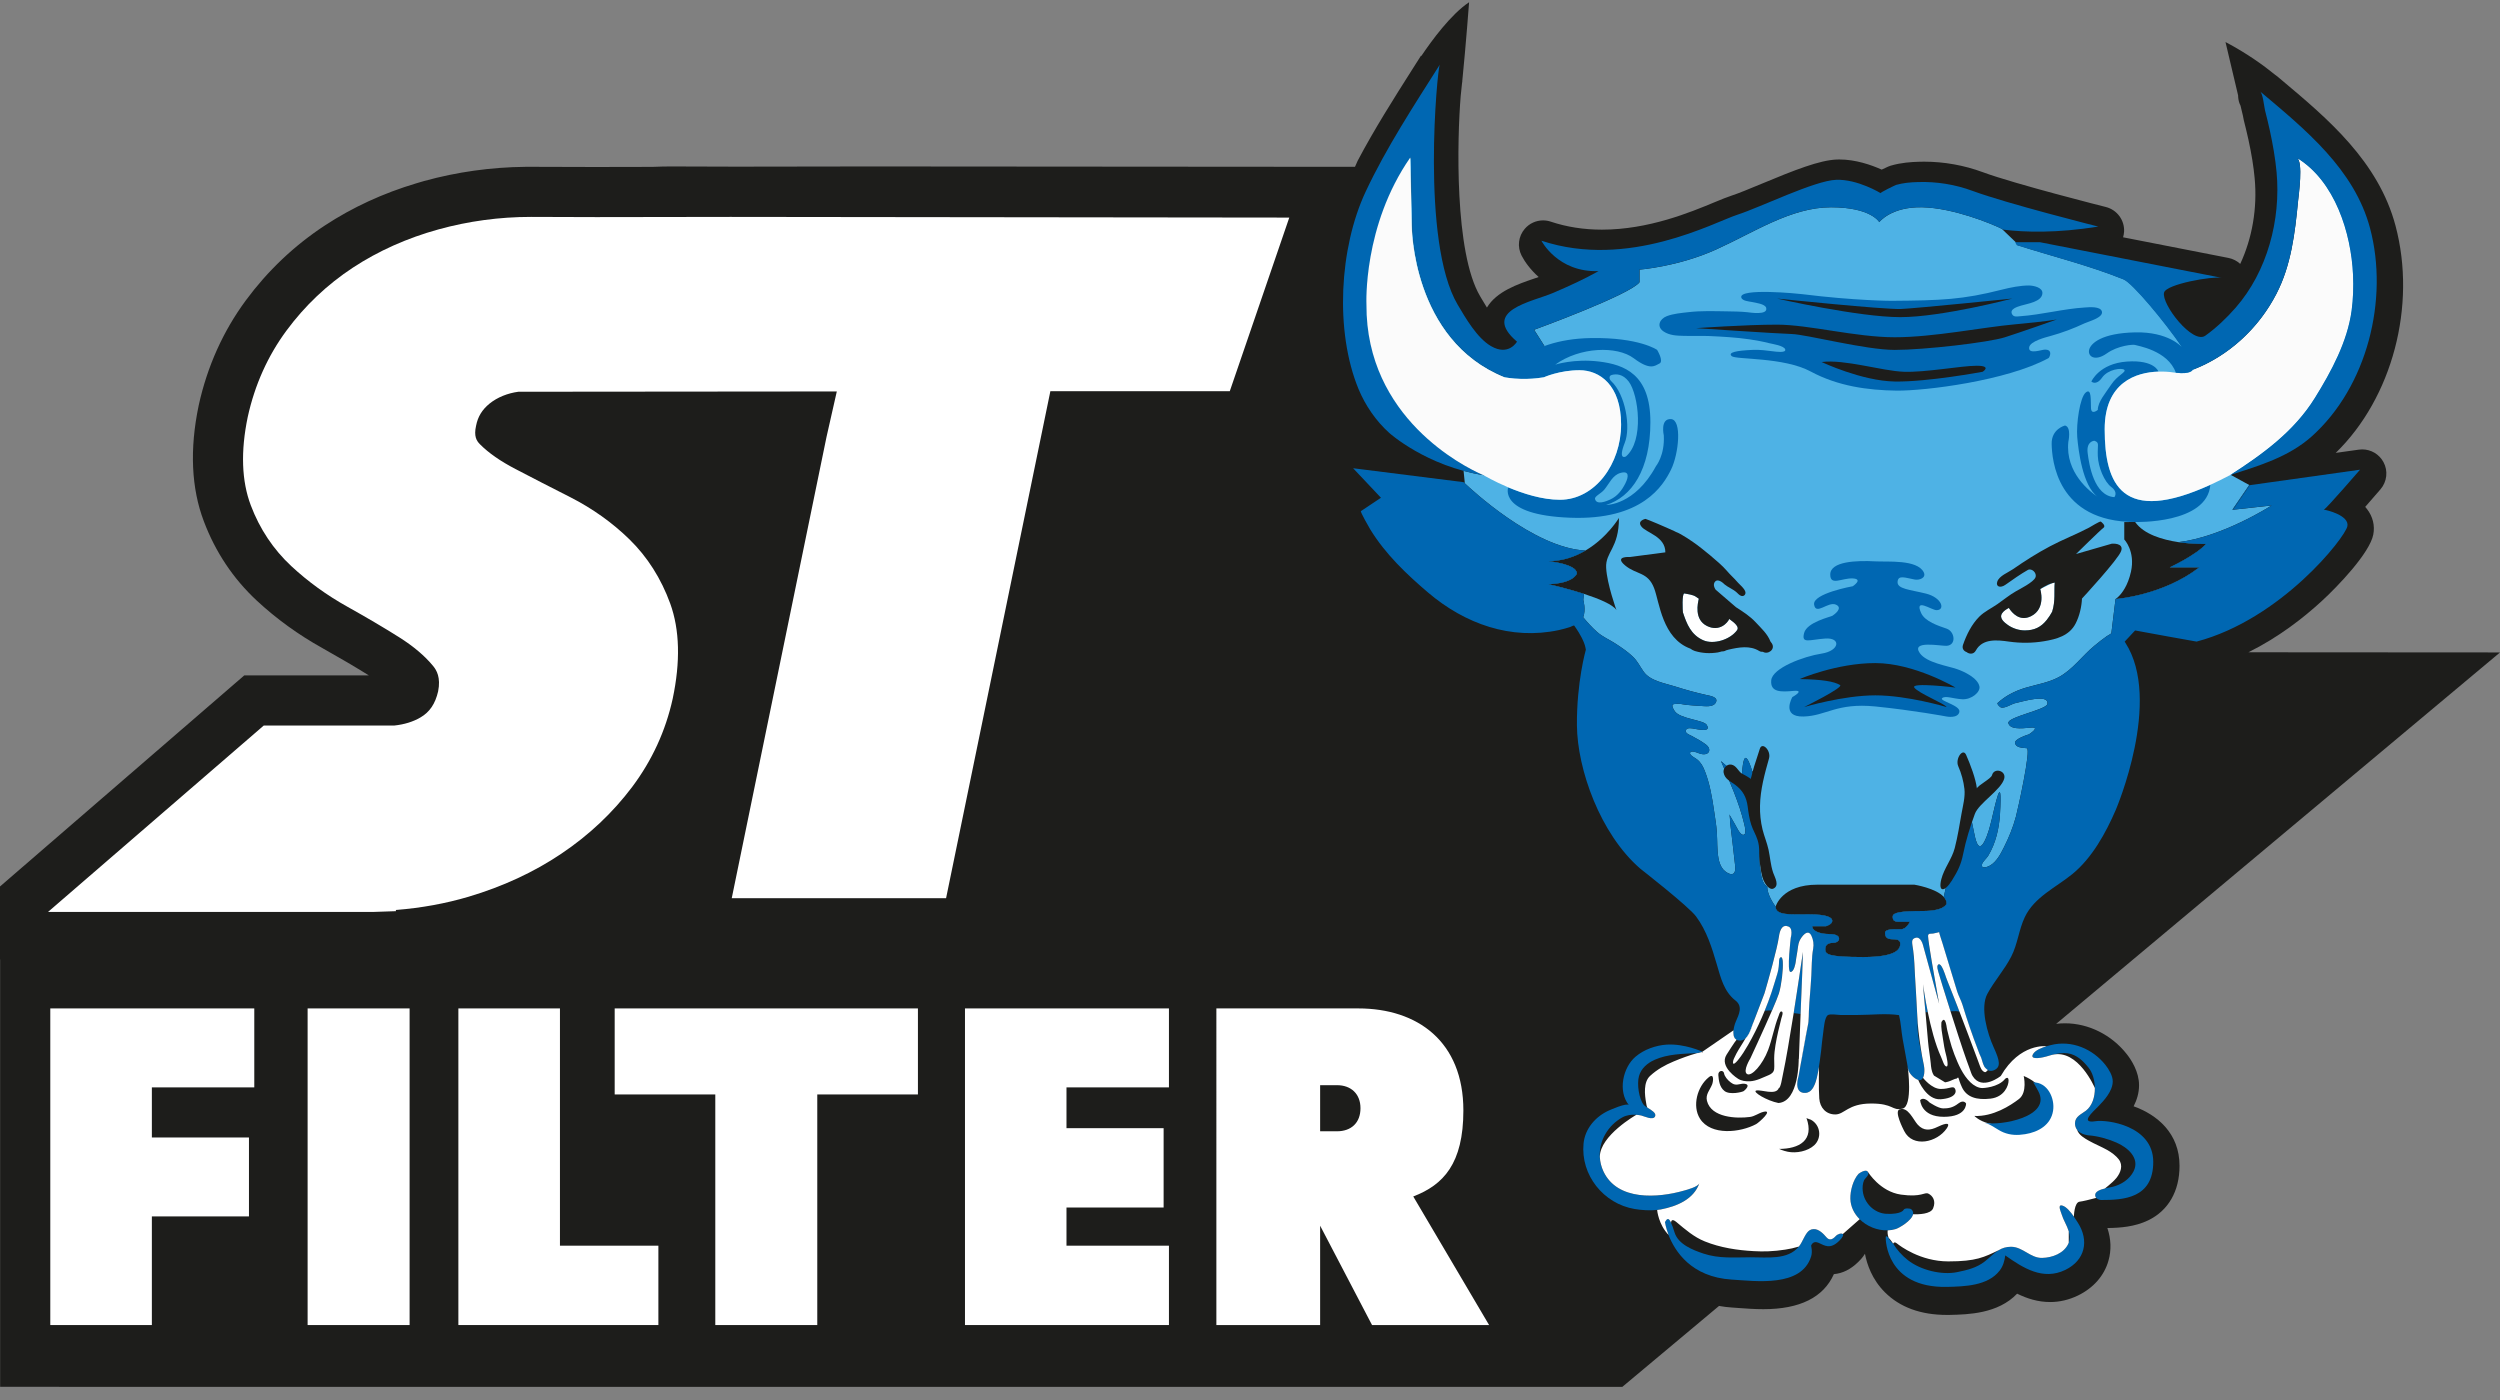
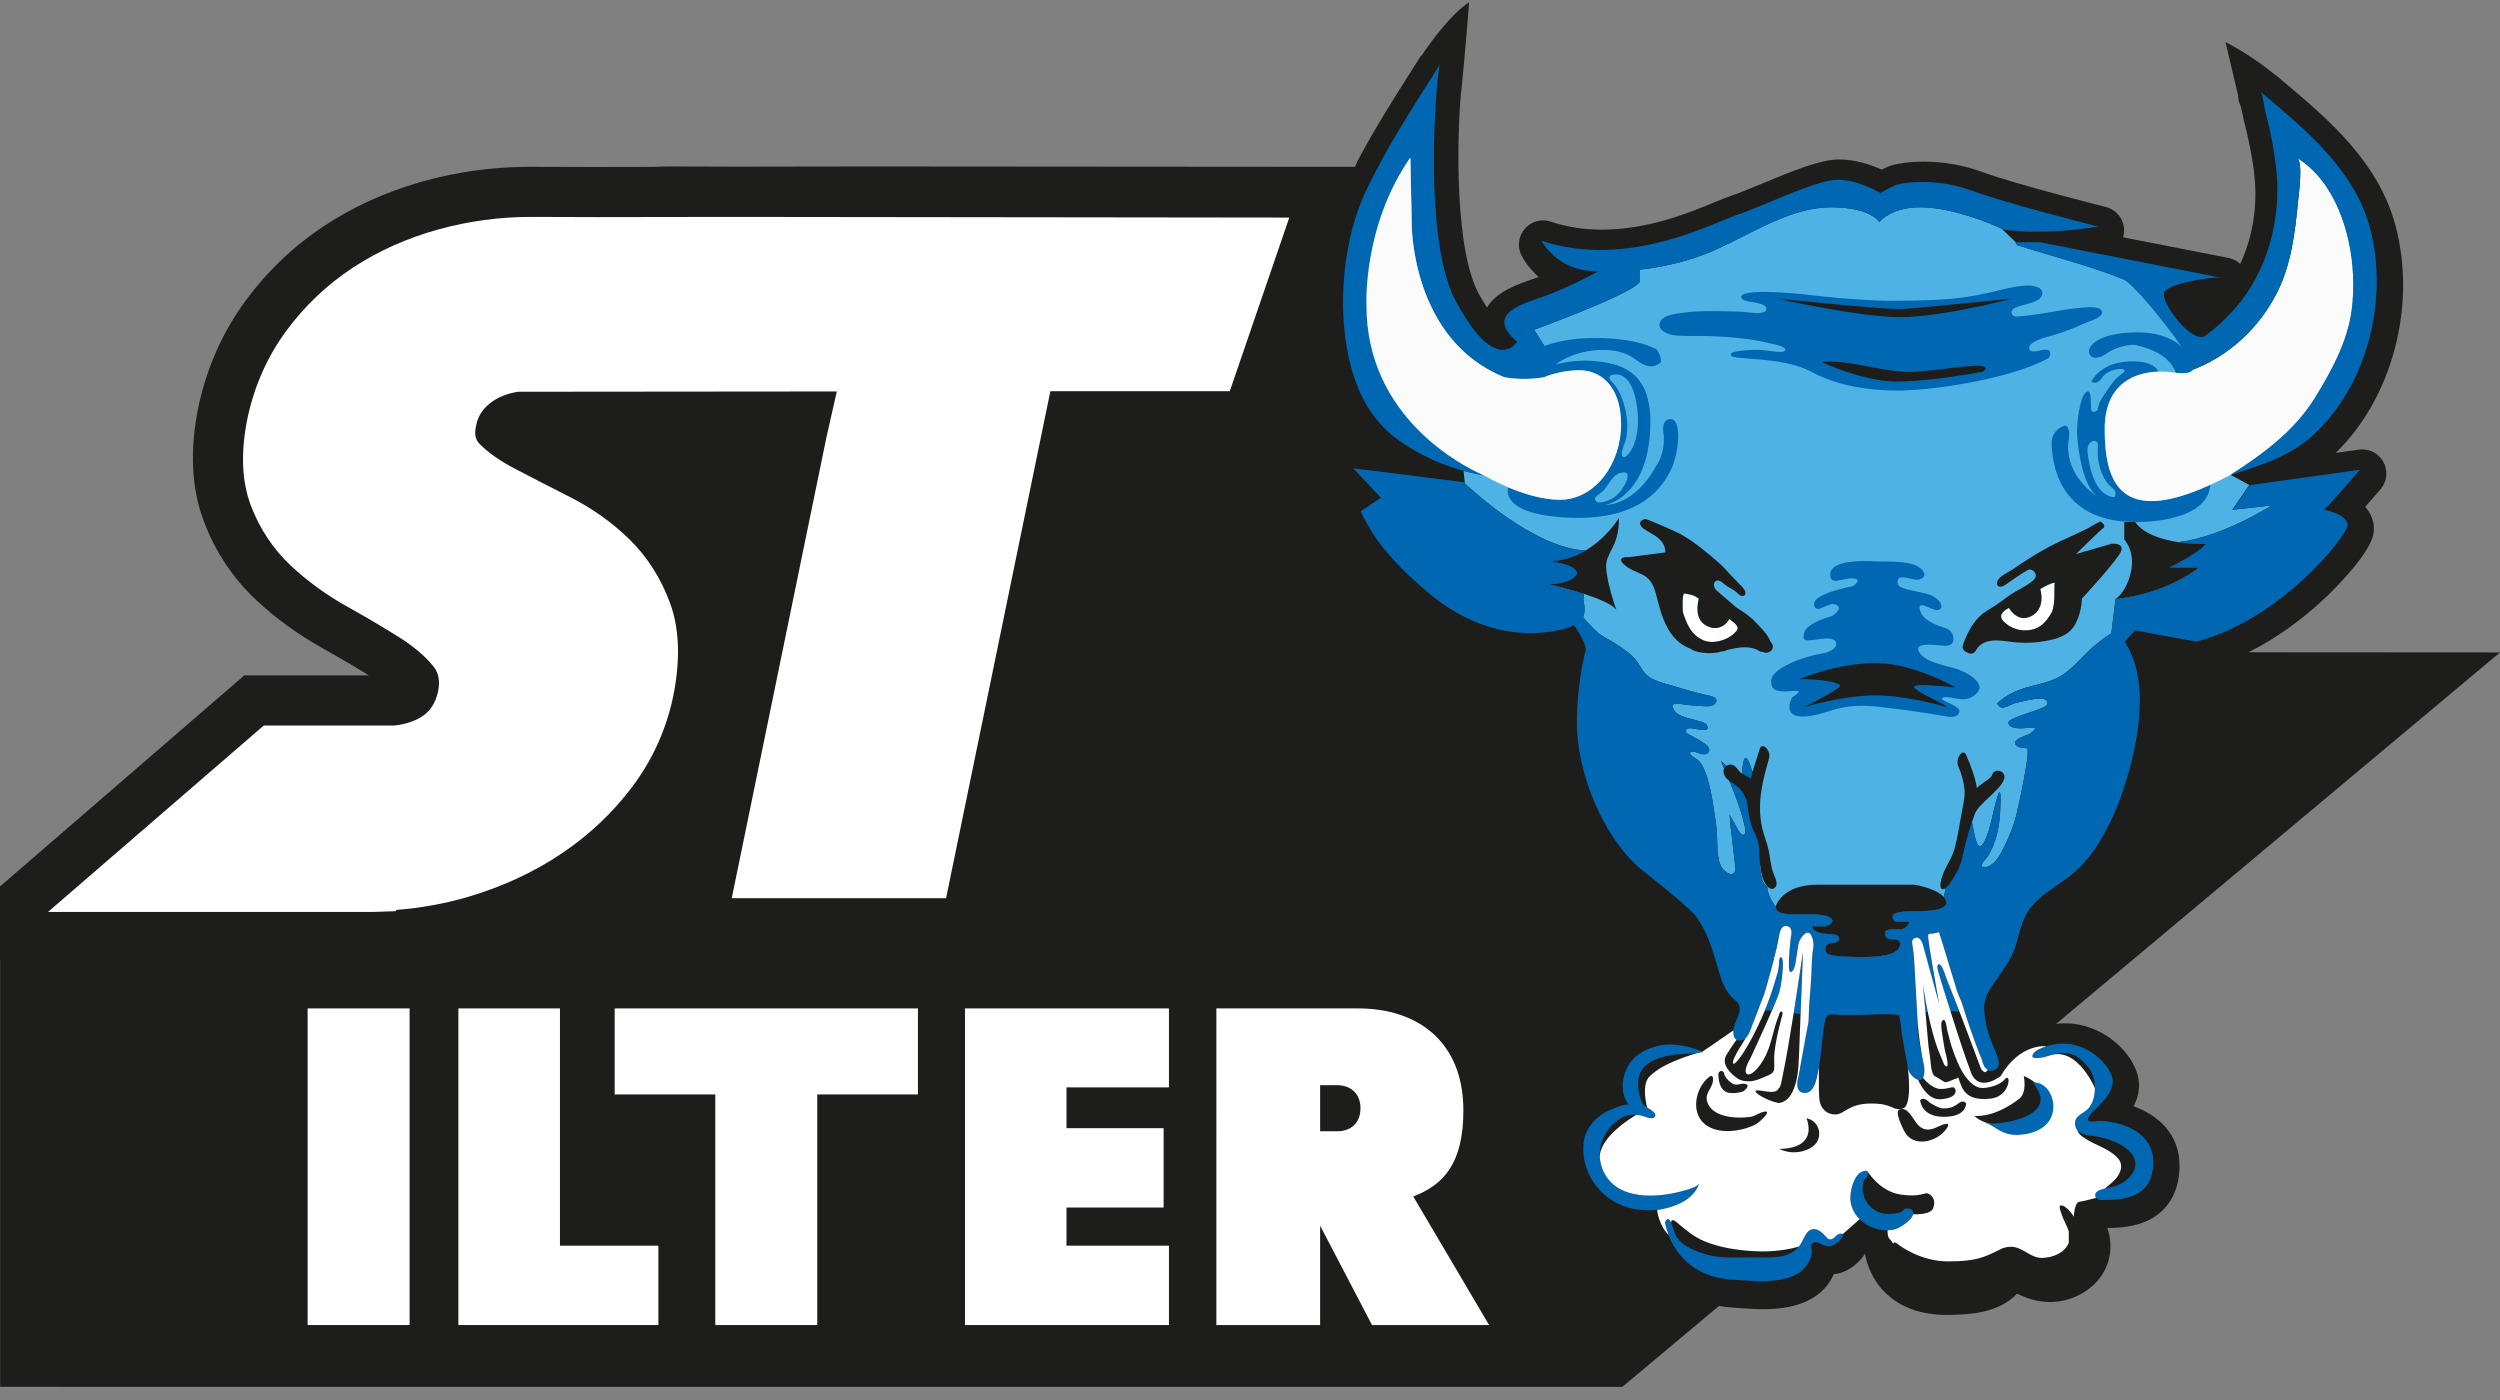
<svg xmlns="http://www.w3.org/2000/svg" version="1.1" id="Layer_1" x="0px" y="0px" width="300px" height="168px" viewBox="0 0 300 168" enable-background="new 0 0 300 168" xml:space="preserve">
  <rect x="0" y="0" width="300" height="168" fill="#808080" stroke="none" />
  <g>
    <g>
      <path fill="#1D1D1B" d="M256.035,132.756c0.381-0.74,0.651-1.588,0.651-2.527c0-1.623-0.929-3.043-1.474-3.732    c-1.818-2.316-4.591-3.701-7.412-3.701c-0.355,0-0.711,0.021-1.061,0.066L300,78.293l-30.195-0.02    c3.633-1.795,6.637-4.156,8.758-6.102c1.97-1.801,5.805-5.807,6.232-8.027c0.207-1.064-0.057-2.148-0.741-3.039    c-0.071-0.098-0.15-0.189-0.229-0.279c0.514-0.582,1.121-1.277,1.83-2.105c0.791-0.914,0.936-2.225,0.356-3.281    c-0.517-0.941-1.492-1.512-2.547-1.512c-0.134,0-0.264,0.012-0.401,0.029l-2.773,0.389c6.778-6.594,9.725-17.645,7.176-27.246    c-2.055-7.742-8.178-12.885-13.581-17.42l-0.476-0.4c-0.022-0.021-0.045-0.041-0.066-0.061c-0.094-0.08-0.192-0.154-0.295-0.217    c-1.377-1.125-3.42-2.609-5.989-3.959l1.515,6.408c0,0.316,0.055,0.629,0.159,0.938c0.038,0.1,0.084,0.197,0.13,0.289l0.289,1.213    c0.029,0.184,0.059,0.357,0.103,0.531c0.202,0.795,0.392,1.58,0.557,2.336c0.378,1.732,0.621,3.248,0.747,4.629    c0.337,3.607-0.297,7.215-1.732,10.281c-0.381-0.354-0.867-0.609-1.415-0.717l-12.64-2.475c0.064-0.223,0.104-0.457,0.119-0.699    c0.061-1.371-0.855-2.6-2.191-2.938c-0.108-0.025-10.864-2.738-14.768-4.178c-2.222-0.824-4.651-1.26-7.024-1.26    c-0.205,0-0.41,0.004-0.615,0.01c-0.929,0.025-2.151,0.104-3.356,0.455c0,0-0.042,0.01-0.062,0.018    c-0.102,0.029-0.322,0.104-1.072,0.469c-1.264-0.568-3.135-1.215-5.064-1.215c-0.1,0-0.205,0.004-0.301,0.004    c-2.08,0.072-5.078,1.258-9.09,2.93c-1.402,0.58-2.729,1.135-3.545,1.398c-0.536,0.172-1.186,0.441-2.01,0.779    c-2.979,1.242-7.975,3.309-13.561,3.309c-2.163,0.002-4.23-0.32-6.147-0.961c-0.302-0.102-0.611-0.15-0.917-0.15    c-0.828,0-1.641,0.359-2.197,1.014c-0.768,0.891-0.92,2.158-0.381,3.209c0.381,0.746,1.067,1.695,2.051,2.574    c-0.172,0.059-0.357,0.121-0.541,0.184c-1.955,0.67-4.506,1.535-5.668,3.479c-0.257-0.412-0.498-0.816-0.696-1.152l-0.119-0.205    c-3.104-5.244-2.754-18.904-2.335-24.006c0.056-0.514,0.11-1.043,0.164-1.578c0.014-0.074,0.025-0.141,0.034-0.197h-0.011    c0.454-4.516,0.822-9.5,0.822-9.5c-2.182,1.443-4.503,4.623-5.729,6.445l-0.044-0.029c-0.334,0.527-0.672,1.061-1.011,1.59    c-2.26,3.561-4.581,7.217-6.587,11.018l-0.268,0.605l-0.055,0.117v0.004h-0.002h-0.256l-57.876-0.045l-16.077,0.025    c-3.271,0-7.785-0.025-7.829-0.025h-0.038c-0.68,0-1.359,0.016-2.037,0.045c-0.086,0.004-0.172,0.004-0.256,0.006l-6.795,0.014    c-2.393,0-5.443-0.016-6.936-0.02h-1.46c-4.129,0.043-8.21,0.619-12.136,1.701c-0.309,0.09-0.621,0.178-0.929,0.273    c-3.989,1.189-7.685,2.893-10.995,5.07c-3.662,2.402-6.849,5.428-9.467,8.973c-2.729,3.695-4.633,7.928-5.658,12.582l-0.013,0.066    c-1.093,5.234-0.879,9.906,0.622,13.865c1.391,3.688,3.525,6.889,6.351,9.52c2.344,2.18,4.995,4.1,7.868,5.697    c2.012,1.127,3.889,2.227,5.584,3.283H29.309L0,106.377v8.758h0.017v51.283H7.09v0.01h134.436h6.88h46.239l-0.018-0.023    l0.038,0.031l11.618-9.723c0.518,0.096,1.051,0.16,1.595,0.193c0.247,0.012,0.507,0.035,0.782,0.057    c0.836,0.061,1.875,0.139,2.947,0.139c4.377,0,7.211-1.414,8.458-4.205c1.038-0.092,2.013-0.572,2.894-1.434    c0.174-0.164,0.532-0.506,0.836-1.01c0.234,1.236,0.832,3.059,2.383,4.611c1.805,1.809,4.309,2.727,7.45,2.727    c0.11,0,0.222,0,0.339-0.002c2.203-0.051,5.786-0.131,8.088-2.549c1.205,0.594,2.51,1.004,3.968,1.004    c1.143,0,2.265-0.268,3.331-0.783c1.854-0.898,3.156-2.381,3.662-4.18c0.364-1.27,0.311-2.609-0.131-3.918    c1.55-0.018,3.289-0.15,4.89-0.92c2.432-1.172,3.769-3.5,3.769-6.547C261.543,135.996,258.875,133.775,256.035,132.756z" />
-       <path fill="#FFFFFF" d="M30.515,130.486H18.223v6.012h11.652v9.471H18.223v13.037H6.035V121.01h24.479V130.486z" />
      <path fill="#FFFFFF" d="M49.152,159.006H36.914V121.01h12.238V159.006z" />
      <path fill="#FFFFFF" d="M67.194,149.482h11.812v9.523H55.005V121.01h12.189V149.482z" />
      <path fill="#FFFFFF" d="M110.15,131.334H98.073v27.672H85.836v-27.672H73.762V121.01h36.389V131.334z" />
      <path fill="#FFFFFF" d="M140.273,130.486h-12.295v4.895h11.656v9.521h-11.656v4.58h12.295v9.523h-24.476V121.01h24.476V130.486z" />
      <path fill="#FFFFFF" d="M169.591,143.576l9.101,15.43h-14.047l-6.229-11.924v11.924h-12.451V121.01h17.028    c7.134,0,12.612,3.992,12.612,12.244C175.605,139.639,173.211,142.189,169.591,143.576z M160.439,135.754    c1.701,0,2.819-1.014,2.819-2.771c0-1.699-1.118-2.762-2.819-2.762h-2.023v5.533H160.439z" />
      <path fill="none" d="M264.002,37.102c0.285-0.238,0.563-0.498,0.848-0.77c-0.429,0.064-0.885,0.15-1.318,0.242    C263.688,36.764,263.844,36.943,264.002,37.102z" />
      <path fill="none" d="M264.002,37.102c0.285-0.238,0.563-0.498,0.848-0.77c-0.429,0.064-0.885,0.15-1.318,0.242    C263.688,36.764,263.844,36.943,264.002,37.102z" />
      <path fill="#FFFFFF" d="M5.766,109.43l25.881-22.363h15.65c1.227-0.131,2.268-0.453,3.16-0.975    c1.105-0.643,1.773-1.633,2.118-3.127c0.335-1.668-0.185-2.541-0.601-3.047c-0.998-1.215-2.371-2.371-4.066-3.441    c-1.906-1.201-3.978-2.418-6.219-3.67c-2.461-1.371-4.729-3.01-6.734-4.875c-2.15-2.002-3.787-4.453-4.859-7.291    c-1.104-2.914-1.227-6.488-0.367-10.609c0.845-3.848,2.406-7.324,4.645-10.355c2.206-2.99,4.891-5.533,7.973-7.559    c3.052-2.004,6.509-3.553,10.271-4.59c3.586-0.992,7.318-1.5,11.104-1.5c0,0,4.537,0.025,7.861,0.025l16.091-0.025l67.04,0.082    l-7.141,20.838h-21.529l-12.514,60.836H87.809l11.373-55.35l1.235-5.459L62.205,47.01c-1.26,0.17-2.504,0.648-3.471,1.432    c-0.881,0.723-1.395,1.561-1.605,2.645c-0.287,1.277,0.059,1.822,0.477,2.234c1.034,1.043,2.453,2.025,4.24,2.955    c2.021,1.055,4.23,2.193,6.633,3.41c2.633,1.344,5.008,3.039,7.057,5.039c2.147,2.098,3.797,4.691,4.895,7.711    c1.133,3.137,1.232,6.973,0.291,11.416c-0.846,3.848-2.475,7.391-4.85,10.564c-2.328,3.098-5.19,5.801-8.518,8.031    c-3.281,2.211-7.025,3.941-11.123,5.16c-2.762,0.816-5.639,1.344-8.724,1.59v0.143l-2.653,0.09H5.766z" />
      <polygon fill="#FFFFFF" points="162.748,20.176 162.748,20.174 162.49,20.174   " />
      <polygon fill="#FFFFFF" points="162.748,20.174 162.748,20.174 162.748,20.174   " />
      <g>
        <polygon fill="none" points="272.582,60.664 272.599,60.652 267.966,61.162 267.957,61.172    " />
        <path fill="#4EB2E5" d="M185.821,67.342c0,0,3.407,0.33,3.407,1.473c0,0-0.331,1.18-3.407,1.285c0,0,2.147,0.488,4.253,1.164     l-0.076,0.73c0,0,0.34,1.164-0.017,2.08c0.515,0.615,1.06,1.223,1.661,1.752c0.686,0.613,1.508,0.939,2.265,1.438     c0.708,0.465,1.411,0.943,2.026,1.525c0.561,0.523,0.859,1.184,1.297,1.799c0.797,1.146,2.595,1.402,3.825,1.799     c1.218,0.398,2.47,0.732,3.721,1.014c0.425,0.092,1.444,0.238,1.134,0.879c-0.313,0.645-1.377,0.445-1.914,0.428     c-0.582-0.027-1.166-0.08-1.743-0.139c-0.302-0.033-0.791-0.174-1.086-0.102c-0.181,0.047-0.844-0.133-0.22,0.846     c0.621,0.979,3.516,1.066,3.871,1.691c0.355,0.623-0.134,0.715-1.516,0.445c-0.238-0.047-0.841-0.174-0.982,0.148     c-0.176,0.393,0.422,0.574,0.665,0.707c0.586,0.309,1.172,0.629,1.699,1.02c0.85,0.623,0.36,1.51-0.802,1.076     c-0.211-0.086-1.015-0.426-1.08-0.029c-0.045,0.266,0.646,0.6,0.822,0.74c0.494,0.389,0.725,0.836,0.957,1.422     c0.601,1.523,0.881,3.191,1.113,4.803c0.121,0.836,0.27,1.68,0.326,2.529c0.069,1.037,0.011,2.123,0.201,3.148     c0.086,0.459,0.264,0.975,0.575,1.334c0.222,0.254,0.858,0.721,1.212,0.488c0.299-0.195,0.218-0.842,0.184-1.145     c-0.169-1.646-0.389-3.301-0.575-4.957c-0.033-0.262,0-0.812-0.123-1.037c0.234,0.422,0.475,0.836,0.718,1.246     c0.156,0.266,0.566,1.186,0.918,1.234c0.525,0.088,0.245-1.008,0.166-1.334c-0.607-2.57-1.762-5.088-2.783-7.516l2.492,2.18     c0.18-4.406,0.908-2.412,1.738,0.715c0.143,0.52,0.181,5.406,1.089,6.705c-0.888,0.877-0.758,2.311-0.593,3.436     c0.086,0.57,0.195,1.725,0.827,2.01c-0.007,0.934,0.703,2.018,1.005,2.426c0,1.084,1.857,0.922,3.996,0.922     s2.805,0.357,2.805,0.779s-0.758,0.645-0.758,0.645h-1.645c0,0.582,0.934,0.938,2,0.938c1.076,0,1.219,0.355,1.219,0.576     c0,0.227-0.285,0.49-0.771,0.49c-0.489,0-0.89,0.18-0.89,0.762c0,0.58,0.264,0.934,4.585,0.934s4.411-1.16,4.411-1.605     s-0.359-0.533-0.938-0.533c-0.582,0-0.887-0.223-0.887-0.758c0-0.531,1.245-0.443,1.912-0.443c0.668,0,1.07-0.889,1.07-0.889     s-0.534,0-1.204,0c-0.665,0-0.854-0.141-0.854-0.627c0-0.494,0.987-0.67,3.633-0.67c2.649,0,2.833-0.893,2.833-0.893     c0-0.293-0.129-0.562-0.336-0.793l0.426-1.967c0.555-0.176,0.842-1.033,1.001-2.58c0.192-1.961,1.075-5.939,1.075-5.939     l0.419-1.777c0.243,0.729,0.157,1.559,0.286,2.318c0.126,0.725,0.262,1.449,0.417,2.164c0.136,0.641,0.464,2.621,1.232,1.16     c0.439-0.824,0.665-1.773,0.892-2.67c0.33-1.336,1.339-6.279,1-0.67c-0.104,1.754-0.511,3.512-1.419,5.025     c-0.167,0.285-0.687,0.725-0.747,1.039c-0.113,0.596,0.685,0.297,0.998,0.113c0.766-0.469,1.234-1.361,1.624-2.139     c0.601-1.189,1.109-2.428,1.452-3.713c0.188-0.695,1.863-8.146,1.302-8.211c-0.604-0.062-1.271-0.062-1.406-0.596     c-0.13-0.539,1.67-1.07,1.67-1.07s1.474-0.938,0.201-0.805c-1.271,0.133-2.47,0.201-2.673-0.535     c-0.2-0.73,4.546-1.604,4.678-2.297c0.255-1.32-3.229-0.223-3.715-0.139c-0.575,0.094-1.266,0.658-1.835,0.561     c-0.104-0.016-0.55-0.436-0.419-0.547c0.432-0.385,0.9-0.736,1.413-1.018c0.63-0.348,1.295-0.625,1.985-0.822     c1.305-0.387,2.679-0.598,3.893-1.238c1.712-0.898,2.846-2.578,4.323-3.787c0.481-0.393,0.961-0.791,1.474-1.143     c0.062-0.055,0.553-0.293,0.564-0.385l0.498-4.084c0,0,5.648-0.4,10.058-3.807h-3.541c0,0,3.124-1.449,4.345-2.805     c0,0-1.518,0.045-3.311-0.213c5.231-0.613,10.994-4.285,11.166-4.395l-4.625,0.508l0.009-0.01l-0.081,0.01l2.006-2.938     l0.059-0.01L267.715,57c3.891-2.486,7.672-5.254,10.143-9.242c1.972-3.176,3.905-6.754,4.405-10.488     c0.196-1.402,0.247-2.871,0.176-4.285c-0.228-5.029-2.155-11.254-6.734-14.041c0.787,0.479,0.201,4.494,0.136,5.207     c-0.367,3.811-0.818,7.674-2.601,11.119c-1.968,3.809-5.156,6.922-9.069,8.701c-0.32,0.146-0.645,0.281-0.979,0.41     c0.059-0.021,0.083-0.064,0.083-0.139c0.021-0.371-0.539-1.359-1.387-2.6c-2.1-3.07-5.943-7.684-7.008-8.113     c-4.119-1.664-8.557-2.764-12.795-4.111c0,0-0.068-0.143-0.201-0.357l-1.672-1.605c-1.242-0.621-5.79-2.494-9.527-2.582     c-3.742-0.088-5.169,1.779-5.169,1.779s-0.978-1.779-5.788-1.779c-4.813,0-9.271,3.029-13.808,5.074     c-4.545,2.055-9.174,2.408-9.174,2.408v1.516c-1.159,1.516-12.649,5.701-12.649,5.701l1.244,1.959     c-3.653,1.781-4.719,3.742-4.719,3.742c-11.139-4.451-11.139-18.17-11.139-18.17l-0.176-8.201     c-5.703,8.201-5.257,17.637-5.257,17.637c-0.079,13.609,11.757,19.467,13.782,20.367c0.184,0.082,0.293,0.125,0.293,0.125     c-0.873-0.133-1.703-0.314-2.494-0.525l0.142,1.418h-0.071c0.771,0.74,8.356,7.836,14.553,8.141     C189.031,66.789,187.546,67.324,185.821,67.342z" />
        <polygon fill="#0067B2" points="267.885,61.172 267.966,61.162 269.965,58.234 269.949,58.225 269.891,58.234    " />
        <path fill="#0067B2" d="M225.037,67.363c-2.283-0.123-5.407,0-5.407,1.584c0,1.4,1.4,0.398,2.704,0.465     c1.304,0.072,0,0.936,0,0.936s-4.847,0.869-4.642,2.203c0.203,1.336,1.665-0.4,2.605,0c0.938,0.402-0.203,1.207-0.399,1.336     c-0.201,0.135-3.076,0.76-3.407,2.08c-0.339,1.328,0.601,0.795,2.538,0.658c1.934-0.133,1.73,1.473-0.438,1.807     c-2.17,0.332-5.909,1.734-6.043,3.203c-0.135,1.473,1.201,1.406,2.672,1.273c1.467-0.133-0.136,0.738-0.136,0.738     s-1.397,2.404,1.337,2.336c2.739-0.07,3.943-1.67,8.619-1.207c4.676,0.475,8.551,1.207,8.551,1.207s1.34,0.266,1.532-0.533     c0.205-0.807-2.47-1.342-2.063-1.67c0.394-0.338,1.264,0.066,2.404,0.131c1.131,0.064,2.203-0.869,2.07-1.537     c-0.205-1.025-1.861-1.795-2.691-2.078c-1.185-0.406-3.654-0.764-4.462-1.914c-1.108-1.582,2.486-0.848,3.21-0.883     c1.203-0.07,1.005-1.717,0-2.062c-0.987-0.34-2.582-0.846-3.051-1.863c-0.862-1.9,1.241-0.354,1.846-0.354     c1.067,0,0.674-1.496-1.264-1.986c-1.939-0.482-3.479-0.547-3.413-1.42c0.067-0.865,0.939-0.467,2.073-0.266     c0.549,0.096,1.406-0.205,1.063-0.883C230.051,67.111,226.49,67.447,225.037,67.363z" />
        <path fill="#0067B2" d="M227,36.098c0,0-4.323,0-10.734-0.799c-0.412-0.055-7.611-0.775-7.312,0.398     c0.115,0.432,0.95,0.473,1.298,0.547c0.372,0.084,1.573,0.223,1.69,0.699c0.234,0.916-1.912,0.562-2.264,0.523     c-0.812-0.084-1.641-0.092-2.453-0.104c-1.544-0.021-3.099-0.084-4.629,0.1c-0.841,0.096-1.795,0.176-2.574,0.475     c-0.865,0.332-1.284,1.24-0.385,1.844c0.703,0.473,1.586,0.506,2.411,0.523c1.017,0.029,2.036-0.018,3.056,0.021     c1.609,0.072,3.221,0.162,4.814,0.393c0.802,0.117,1.605,0.266,2.388,0.465c0.368,0.092,1.792,0.293,1.921,0.752     c0.133,0.461-1.197,0.252-1.385,0.232c-0.842-0.107-1.641-0.215-2.503-0.18c-1.954,0.08-3.026,0.297-2.536,0.748     c0.489,0.443,6.234,0.096,9.488,1.85c3.256,1.754,6.859,2.248,10.289,2.289c3.426,0.043,13.226-1.18,18.217-3.885     c0.142-0.078,0.238-0.43,0.234-0.572c-0.009-0.373-0.295-0.459-0.624-0.465c-0.397-0.004-2.047,0.637-1.904-0.283     c0.117-0.73,2.015-1.199,2.538-1.344c1.396-0.383,2.798-0.908,4.107-1.527c0.439-0.215,2.252-0.664,2.085-1.402     c-0.155-0.67-1.553-0.529-2.021-0.5c-2.624,0.16-5.186,0.871-7.813,1.055c-0.311,0.021-0.729,0.123-0.93-0.213     c-0.389-0.65,0.641-0.934,1.071-1.066c0.732-0.227,2.493-0.451,2.549-1.475c0.046-0.715-1.084-0.928-1.603-0.938     c-1.063-0.002-2.232,0.24-3.256,0.498C235.505,35.965,232.965,36.049,227,36.098z" />
        <path fill="#1D1D1B" d="M213.248,35.828c0,0,12.823,1.332,14.874,1.25c2.051-0.094,13.359-1.25,13.359-1.25     s-8.463,2.229-13.447,2.229C223.045,38.057,213.248,35.828,213.248,35.828z" />
-         <path fill="#1D1D1B" d="M203.535,39.379c0,0,5.881-0.422,9.713-0.422c3.829,0,9.438,1.514,14.119,1.514     c4.672,0,10.523-1.203,14.44-1.553c3.922-0.357,5.021-0.586,5.021-0.586s-4.273,1.516-6.234,2.139     c-1.963,0.629-9.705,1.518-13.227,1.518c-3.519,0-10.559-1.848-12.337-1.906C213.248,40.031,203.535,39.379,203.535,39.379z" />
        <path fill="#1D1D1B" d="M218.592,43.443c0,0,4.809,2.271,8.775,2.34c3.965,0.064,10.553-1.172,10.553-1.172     s1.159-0.721-0.712-0.721c-1.87,0-6.147,0.822-8.771,0.721C225.808,44.51,221.35,43.088,218.592,43.443z" />
        <path fill="none" d="M234.76,129.451L234.76,129.451c0.387-0.318,0.125-0.152,0.68,1.029c0.557,1.18,1.76,1.553,3.43,1.355     c1.67-0.201,2.162-1.582,2.162-2.162s-0.404-0.223-0.404-0.223c-0.845,1.07-2.716,1.115-2.716,1.115     c-0.531,0.014-1.088-0.328-1.452-0.682c-0.927-0.883-1.481-2.195-1.936-3.363c-0.234-0.607-0.425-1.223-0.586-1.844     c-0.09-0.338-0.17-0.686-0.256-1.02c-0.102-0.387-0.094-0.848-0.315-1.197c-0.151-0.252-0.39,0.143-0.401,0.246     c-0.053,0.625,0.088,1.277,0.18,1.893c0.096,0.684,0.213,1.369,0.393,2.031c0,0,0.356,1.348,0.055,1.348     c-0.301,0-0.46-0.709-0.672-1.16c-1.429-3.09-2.161-8.723-2.161-8.723c0.054,0.42,0.059,0.854,0.101,1.271     c0.182,1.875,0.352,3.752,0.506,5.631c0.071,0.859,0.236,1.707,0.32,2.564c0.04,0.486,0.088,0.988,0.333,1.41     c0.015,0.033,0.036,0.07,0.062,0.1l1.327,0.807c0.186-0.023,0.498-0.09,0.912-0.295     C234.553,129.475,234.685,129.438,234.76,129.451z" />
        <path fill="none" d="M206.944,130.924c0.632,0.49,2.126,0.131,2.311,0c0.174-0.137,0.864-0.762,0.108-0.871     c-0.401-0.059-0.791,0.162-1.172,0.084c-0.158-0.023-0.339-0.117-0.506-0.246c-0.381-0.281-0.741-0.73-0.797-1.084     c-0.065-0.447-0.732-0.373-0.689,0.199C206.25,129.584,206.309,130.436,206.944,130.924z" />
        <path fill="none" d="M251.384,130.566c-0.009-0.928-0.274-1.854-0.762-2.451c-0.657-0.814-1.411-1.557-2.49-1.717     c-0.624-0.088-1.239,0.016-1.846,0.176C249.375,125.838,251.379,130.547,251.384,130.566z" />
        <path fill="none" d="M206.944,130.924c0.632,0.49,2.126,0.131,2.311,0c0.174-0.137,0.864-0.762,0.108-0.871     c-0.401-0.059-0.791,0.162-1.172,0.084c-0.158-0.023-0.339-0.117-0.506-0.246c-0.381-0.281-0.741-0.73-0.797-1.084     c-0.065-0.447-0.732-0.373-0.689,0.199C206.25,129.584,206.309,130.436,206.944,130.924z" />
        <path fill="none" d="M234.76,129.451L234.76,129.451c0.387-0.318,0.125-0.152,0.68,1.029c0.557,1.18,1.76,1.553,3.43,1.355     c1.67-0.201,2.162-1.582,2.162-2.162s-0.404-0.223-0.404-0.223c-0.845,1.07-2.716,1.115-2.716,1.115     c-0.531,0.014-1.088-0.328-1.452-0.682c-0.927-0.883-1.481-2.195-1.936-3.363c-0.234-0.607-0.425-1.223-0.586-1.844     c-0.09-0.338-0.17-0.686-0.256-1.02c-0.102-0.387-0.094-0.848-0.315-1.197c-0.151-0.252-0.39,0.143-0.401,0.246     c-0.053,0.625,0.088,1.277,0.18,1.893c0.096,0.684,0.213,1.369,0.393,2.031c0,0,0.356,1.348,0.055,1.348     c-0.301,0-0.46-0.709-0.672-1.16c-1.429-3.09-2.161-8.723-2.161-8.723c0.054,0.42,0.059,0.854,0.101,1.271     c0.182,1.875,0.352,3.752,0.506,5.631c0.071,0.859,0.236,1.707,0.32,2.564c0.04,0.486,0.088,0.988,0.333,1.41     c0.015,0.033,0.036,0.07,0.062,0.1l1.327,0.807c0.186-0.023,0.498-0.09,0.912-0.295     C234.553,129.475,234.685,129.438,234.76,129.451z" />
        <path fill="none" d="M206.944,130.924c0.632,0.49,2.126,0.131,2.311,0c0.174-0.137,0.864-0.762,0.108-0.871     c-0.401-0.059-0.791,0.162-1.172,0.084c-0.158-0.023-0.339-0.117-0.506-0.246c-0.381-0.281-0.741-0.73-0.797-1.084     c-0.065-0.447-0.732-0.373-0.689,0.199C206.25,129.584,206.309,130.436,206.944,130.924z" />
        <path fill="none" d="M234.76,129.451L234.76,129.451c0.387-0.318,0.125-0.152,0.68,1.029c0.557,1.18,1.76,1.553,3.43,1.355     c1.67-0.201,2.162-1.582,2.162-2.162s-0.404-0.223-0.404-0.223c-0.845,1.07-2.716,1.115-2.716,1.115     c-0.531,0.014-1.088-0.328-1.452-0.682c-0.927-0.883-1.481-2.195-1.936-3.363c-0.234-0.607-0.425-1.223-0.586-1.844     c-0.09-0.338-0.17-0.686-0.256-1.02c-0.102-0.387-0.094-0.848-0.315-1.197c-0.151-0.252-0.39,0.143-0.401,0.246     c-0.053,0.625,0.088,1.277,0.18,1.893c0.096,0.684,0.213,1.369,0.393,2.031c0,0,0.356,1.348,0.055,1.348     c-0.301,0-0.46-0.709-0.672-1.16c-1.429-3.09-2.161-8.723-2.161-8.723c0.054,0.42,0.059,0.854,0.101,1.271     c0.182,1.875,0.352,3.752,0.506,5.631c0.071,0.859,0.236,1.707,0.32,2.564c0.04,0.486,0.088,0.988,0.333,1.41     c0.015,0.033,0.036,0.07,0.062,0.1l1.327,0.807c0.186-0.023,0.498-0.09,0.912-0.295     C234.553,129.475,234.685,129.438,234.76,129.451z" />
        <path fill="none" d="M206.944,130.924c0.632,0.49,2.126,0.131,2.311,0c0.174-0.137,0.864-0.762,0.108-0.871     c-0.401-0.059-0.791,0.162-1.172,0.084c-0.158-0.023-0.339-0.117-0.506-0.246c-0.381-0.281-0.741-0.73-0.797-1.084     c-0.065-0.447-0.732-0.373-0.689,0.199C206.25,129.584,206.309,130.436,206.944,130.924z" />
        <path fill="none" d="M234.76,129.451L234.76,129.451c0.387-0.318,0.125-0.152,0.68,1.029c0.557,1.18,1.76,1.553,3.43,1.355     c1.67-0.201,2.162-1.582,2.162-2.162s-0.404-0.223-0.404-0.223c-0.845,1.07-2.716,1.115-2.716,1.115     c-0.531,0.014-1.088-0.328-1.452-0.682c-0.927-0.883-1.481-2.195-1.936-3.363c-0.234-0.607-0.425-1.223-0.586-1.844     c-0.09-0.338-0.17-0.686-0.256-1.02c-0.102-0.387-0.094-0.848-0.315-1.197c-0.151-0.252-0.39,0.143-0.401,0.246     c-0.053,0.625,0.088,1.277,0.18,1.893c0.096,0.684,0.213,1.369,0.393,2.031c0,0,0.356,1.348,0.055,1.348     c-0.301,0-0.46-0.709-0.672-1.16c-1.429-3.09-2.161-8.723-2.161-8.723c0.054,0.42,0.059,0.854,0.101,1.271     c0.182,1.875,0.352,3.752,0.506,5.631c0.071,0.859,0.236,1.707,0.32,2.564c0.04,0.486,0.088,0.988,0.333,1.41     c0.015,0.033,0.036,0.07,0.062,0.1l1.327,0.807c0.186-0.023,0.498-0.09,0.912-0.295     C234.553,129.475,234.685,129.438,234.76,129.451z" />
        <path fill="#FFFFFF" d="M204.283,126.332v-0.131c0,0-0.239,0.061-0.633,0.168C203.862,126.363,204.078,126.35,204.283,126.332z" />
        <path fill="#1D1D1B" d="M246.14,126.611c0.05-0.016,0.097-0.027,0.146-0.037C246.236,126.584,246.189,126.596,246.14,126.611z" />
        <path fill="none" d="M178.052,57.031l-0.291-0.125C177.945,56.988,178.052,57.031,178.052,57.031z" />
        <path fill="#0067B2" d="M236.727,22.914c-2.078-0.77-4.323-1.137-6.541-1.068c-0.877,0.021-1.793,0.096-2.643,0.338     c-0.146,0.049-1.97,0.932-1.861,0.998c0,0-2.762-1.697-5.344-1.605c-2.583,0.092-9.087,3.297-11.845,4.188     c-2.763,0.889-13.096,6.592-23.525,3.119c0,0,1.961,3.832,6.864,3.648c-1.758,0.988-3.605,1.824-5.454,2.617     c-2.523,1.076-8.71,2.109-4.34,5.85c0,0-0.987,1.779-3.122,0.533c-1.679-0.98-3.047-3.375-3.997-4.973     c-4.455-7.537-2.432-28.348-2.149-28.791c-3.115,4.922-6.416,9.953-8.891,15.23c-3.164,6.75-3.713,16.74-0.863,23.672     c0.822,1.984,2.093,3.842,3.698,5.285c0,0,4.455,4.006,11.398,5.076c0,0-0.104-0.043-0.289-0.125     c-2.025-0.9-13.868-6.758-13.784-20.367c0,0-0.445-9.436,5.255-17.637l0.176,8.201c0,0,0,13.719,11.142,18.17     c0,0,1.064-1.961,4.721-3.742l-1.25-1.959c0,0,11.491-4.186,12.646-5.701v-1.516c0,0,4.635-0.354,9.178-2.408     c4.541-2.045,8.994-5.074,13.808-5.074c4.809,0,5.792,1.779,5.792,1.779s1.424-1.867,5.165-1.779s8.282,1.961,9.53,2.582     c0.062,0.033,0.129,0.066,0.188,0.105c2.585,0.314,6.385,0.436,11.405-0.369C251.794,27.191,240.828,24.43,236.727,22.914z" />
        <path fill="none" d="M263.205,44.242l-0.086,0.139C263.174,44.359,263.199,44.316,263.205,44.242z" />
        <path fill="none" d="M194.977,53.125c-0.87,2.199,0.132,1.652,0.132,1.652c2.208-1.867,1.532-7.408,0.337-8.994     c-0.697-0.912-1.494-0.938-2.04-0.787c-0.401,0.104-0.264,0.559-0.079,0.721C195.084,47.344,195.703,51.299,194.977,53.125z" />
        <path fill="none" d="M195.044,58.008c0.407-0.809,0.479-1.553-0.584-1.256c-0.972,0.271-1.335,1.277-1.956,2.018     c-0.375,0.449-1.158,0.783-1.102,1.088c0.148,0.809,1.395,0.281,1.827,0.084C194.092,59.537,194.613,58.857,195.044,58.008z" />
        <path fill="none" d="M253.367,58.453c-0.85-0.621-1.582-2.402-1.632-3.734c-0.061-1.342,0.253-1.607-0.419-1.828     c0,0-0.979,0.041-0.799,1.467c0.176,1.428,0.766,5.137,3.205,5.301C253.723,59.658,254.213,59.08,253.367,58.453z" />
        <path fill="#0067B2" d="M252.562,51.508c0-5.658,3.806-6.832,6.455-6.914h-0.002c0,0-0.439-1.439-3.779-1.207     c-3.34,0.236-4.273,2.396-4.273,2.396s0.559,0.557,1.283-0.465c0.72-1.025,2.381-1.205,2.666-0.938     c0.278,0.268-0.833,0.67-1.545,1.74c-0.711,1.066-1.623,2.094-1.632,3.068c0,0-0.772,0.666-0.816-0.217     c-0.046-0.896,0.088-2.453-0.624-1.873c-0.715,0.578-1.154,3.785-1.027,5.342c0.128,1.492,0.622,5.859,2.455,7.184     c-0.921-0.613-3.9-2.906-3.523-6.602c0,0,0.401-1.779-0.4-1.961c0,0-1.646,0.402-1.601,2.225     c0.042,1.826,0.573,9.354,10.02,9.354c0,0,8.641,0.266,9.021-4.453l-0.003-0.008C254.68,62.998,252.562,58.176,252.562,51.508z      M251.957,59.775c0.011,0.004,0.02,0.012,0.031,0.016C251.977,59.787,251.968,59.779,251.957,59.775z M253.723,59.658     c-2.439-0.164-3.029-3.873-3.205-5.301c-0.18-1.426,0.799-1.467,0.799-1.467c0.672,0.221,0.358,0.486,0.419,1.828     c0.05,1.332,0.782,3.113,1.632,3.734C254.213,59.08,253.723,59.658,253.723,59.658z" />
        <path fill="#0067B2" d="M200.52,50.291c-1.334-0.078-0.865,1.955-0.865,1.955c0.133,2.398-0.938,3.693-0.938,3.693     c-2.554,4.725-5.979,4.654-5.979,4.654c3.044-0.936,5.309-4.209,5.309-9.951c0-5.748-3.135-6.883-6.145-7.256     c-3.005-0.369-5.277,0.373-5.277,0.373c2.94-2.139,7.416-2.275,9.421-0.77c2.001,1.504,2.536,0.9,3.091,0.633     c0.551-0.268-0.284-1.635-0.284-1.635s-2.144-1.512-7.923-1.42c-8.15,0.129-10.541,4.654-10.541,4.654s1.846,0.543,4.879,0.051     c0,0,1.868-0.848,4.271-0.848c2.411,0,4.993,1.781,4.993,6.504c0,4.725-3.123,9.041-7.346,9.041c-2.139,0-4.444-0.75-6.202-1.49     c0,0-1.239,3.316,7.427,3.648c8.67,0.336,11.177-3.873,12.109-5.766C201.455,54.467,201.859,50.373,200.52,50.291z      M193.326,45.717c-0.185-0.162-0.322-0.617,0.079-0.721c0.546-0.15,1.343-0.125,2.04,0.787c1.195,1.586,1.871,7.127-0.337,8.994     c0,0-1.002,0.547-0.132-1.652C195.703,51.299,195.084,47.344,193.326,45.717z M191.402,59.857     c-0.057-0.305,0.727-0.639,1.102-1.088c0.621-0.74,0.984-1.746,1.956-2.018c1.063-0.297,0.991,0.447,0.584,1.256     c-0.431,0.85-0.952,1.529-1.814,1.934C192.797,60.139,191.551,60.666,191.402,59.857z" />
        <path fill="#FBFBFB" d="M189.538,44.426c-2.402,0-4.271,0.848-4.271,0.848c-1.016,0.176-1.951,0.209-2.725,0.191     c-1.199-0.029-1.995-0.191-1.995-0.191c-11.139-4.451-11.139-18.17-11.139-18.17l-0.176-8.201     c-5.702,8.201-5.259,17.637-5.259,17.637c-0.08,13.609,11.76,19.467,13.786,20.367l0.291,0.125c0,0,1.203,0.721,2.932,1.449     c1.758,0.74,4.063,1.49,6.202,1.49c4.223,0,7.346-4.316,7.346-9.041C194.531,46.207,191.949,44.426,189.538,44.426z" />
        <path fill="#FBFBFB" d="M282.365,32.984c-0.229-5.029-2.162-11.254-6.734-14.041c0.781,0.479,0.207,4.494,0.137,5.207     c-0.369,3.811-0.82,7.674-2.604,11.119c-2.131,4.117-5.684,7.43-10.045,9.111c0,0-0.201,0.566-2.018,0.348     c-0.108-0.012-0.201-0.018-0.32-0.037c-0.445-0.068-1.064-0.119-1.764-0.098c-2.649,0.082-6.455,1.256-6.455,6.914     c0,6.668,2.117,11.49,12.674,6.672c0.758-0.344,1.553-0.732,2.398-1.18c3.895-2.486,7.68-5.254,10.149-9.242     c1.972-3.176,3.905-6.754,4.411-10.488C282.384,35.867,282.43,34.398,282.365,32.984z" />
        <path fill="none" d="M251.988,59.791c-0.012-0.004-0.021-0.012-0.031-0.016C251.977,59.787,251.988,59.791,251.988,59.791z" />
        <path fill="none" d="M253.367,58.453c-0.85-0.621-1.582-2.402-1.632-3.734c-0.061-1.342,0.253-1.607-0.419-1.828     c0,0-0.979,0.041-0.799,1.467c0.176,1.428,0.766,5.137,3.205,5.301C253.723,59.658,254.213,59.08,253.367,58.453z" />
        <path fill="#0067B2" d="M284.405,27.381c-1.888-7.09-7.804-11.871-13.179-16.398c-0.011-0.006-0.014-0.012-0.014-0.012     c0.342,0.291,0.48,1.816,0.591,2.275c0.209,0.809,0.401,1.613,0.581,2.428c0.356,1.641,0.649,3.307,0.805,4.98     c0.527,5.711-1.104,11.924-4.922,16.281c-1.06,1.213-2.314,2.41-3.629,3.348c-1.52,1.08-5.301-3.805-4.951-5.174     c0.266-1.023,5.826-1.986,6.908-1.773l-21.824-4.275h-2.964c0.136,0.215,0.201,0.357,0.201,0.357     c4.239,1.348,8.672,2.447,12.794,4.111c1.063,0.43,4.914,5.043,7.011,8.113c0,0-1.591-1.85-5.596-1.758     c-4.007,0.088-5.345,1.312-5.524,2.104c-0.176,0.789,0.713,1.412,2.097,0.438c1.377-0.988,3.243-1.117,3.428-1.029     c0.167,0.084,3.938,0.621,4.884,3.332c1.816,0.219,2.018-0.348,2.018-0.348c0.037-0.016,0.276-0.102,0.416-0.176     c0.187-0.078,0.379-0.15,0.562-0.234c3.911-1.779,7.104-4.893,9.067-8.701c1.783-3.445,2.234-7.309,2.604-11.119     c0.07-0.713,0.645-4.729-0.137-5.207c4.572,2.787,6.506,9.012,6.734,14.041c0.064,1.414,0.019,2.883-0.17,4.285     c-0.506,3.734-2.439,7.312-4.411,10.488c-2.47,3.988-6.255,6.756-10.149,9.242c3.48-1.125,7.002-2.158,9.777-4.637     C284.07,46.398,286.674,35.922,284.405,27.381z" />
        <path fill="none" d="M280.655,38.375c0.011-0.062,0.017-0.096,0.017-0.096C280.666,38.311,280.66,38.342,280.655,38.375z" />
        <path fill="none" d="M280.643,38.471c0.007-0.035,0.009-0.066,0.013-0.096C280.651,38.396,280.649,38.43,280.643,38.471z" />
        <polygon fill="#9A171C" points="175.635,57.857 175.635,57.857 175.635,57.857    " />
        <path fill="#9A171C" d="M188.897,75.059c-0.033-0.008-0.099,0.01-0.167,0.037C188.791,75.086,188.848,75.068,188.897,75.059z" />
        <path fill="#1D1D1B" d="M194.275,62.15c0,0-1.414,2.383-4.021,3.914c-1.223,0.725-2.708,1.26-4.433,1.277     c0,0,3.407,0.33,3.407,1.473c0,0-0.331,1.18-3.407,1.285c0,0,2.147,0.488,4.253,1.164c1.768,0.576,3.5,1.283,3.9,1.955     c0,0-1.135-3.141-1.236-5.074C192.635,66.209,194.275,65.842,194.275,62.15z" />
        <path fill="#1D1D1B" d="M278.844,61.172c0,0,0.012,0,0.024-0.008C278.844,61.164,278.833,61.164,278.844,61.172z" />
        <path fill="none" d="M254.979,70.584l-1.113,1.299C253.865,71.883,254.435,71.535,254.979,70.584z" />
        <path fill="#1D1D1B" d="M264.727,65.271c0,0-1.518,0.045-3.311-0.213c-1.93-0.291-4.173-0.945-5.198-2.418l-1.306,0.006v2.092     c0,0,1.352,1.398,0.803,3.873c-0.186,0.836-0.457,1.484-0.736,1.973c-0.544,0.951-1.113,1.299-1.113,1.299     s5.648-0.4,10.058-3.807h-3.541C260.382,68.076,263.506,66.627,264.727,65.271z" />
        <path fill="#1D1D1B" d="M233.256,107.633c-0.94-1.055-3.539-1.473-3.539-1.473s-7.301,0-11.627,0     c-4.319,0-5.018,2.639-5.018,2.639c0,1.084,1.857,0.922,3.996,0.922s2.805,0.357,2.805,0.779s-0.758,0.645-0.758,0.645h-1.645     c0,0.582,0.934,0.938,2,0.938c1.076,0,1.219,0.355,1.219,0.576c0,0.227-0.285,0.49-0.771,0.49c-0.489,0-0.89,0.18-0.89,0.762     c0,0.58,0.264,0.934,4.585,0.934s4.411-1.16,4.411-1.605s-0.359-0.533-0.938-0.533c-0.582,0-0.887-0.223-0.887-0.758     c0-0.531,1.245-0.443,1.912-0.443c0.668,0,1.07-0.889,1.07-0.889s-0.534,0-1.204,0c-0.665,0-0.854-0.141-0.854-0.627     c0-0.494,0.987-0.67,3.633-0.67c2.649,0,2.833-0.893,2.833-0.893C233.592,108.133,233.463,107.863,233.256,107.633z" />
        <path fill="#1D1D1B" d="M215.951,81.488c0,0,4.416-1.918,9.09-1.918c4.676,0,9.618,2.938,9.618,2.938s-5.411-0.668-4.942,0     c0.469,0.666,3.67,1.939,3.875,2.34c0,0-4.675-1.406-8.551-1.406c-3.877,0-8.55,1.406-8.55,1.406s4.775-2.359,4.319-2.641     C220.107,81.779,218.672,81.529,215.951,81.488z" />
        <path fill="none" d="M230.182,129.588L230.182,129.588c0,0,0.971,2.457,2.707,2.32c1.737-0.131,1.94-0.863,1.708-1.266     c-0.234-0.398-0.603,0.033-1.708,0.033c-1.101,0-2.13-1.334-2.13-1.334C230.65,129.551,230.475,129.672,230.182,129.588z" />
        <path fill="none" d="M230.656,126.809c-0.236-1.355-0.438-2.715-0.538-4.08C230.03,123.859,230.391,125.549,230.656,126.809z" />
        <path fill="none" d="M230.759,118.096c0.054,0.41,0.059,0.828,0.097,1.238c0.033,0,0.062-0.004,0.094-0.004     C230.821,118.576,230.759,118.096,230.759,118.096z" />
        <path fill="none" d="M213.679,118.275c0.126-0.668,0.205-1.344,0.243-2.025c0.012-0.275,0.021-0.545,0.004-0.822     c0-0.104-0.051-0.76-0.32-0.514c-0.157,0.152-0.132,0.541-0.141,0.742c-0.025,0.48-0.1,0.908-0.248,1.365     c-0.111,0.342-0.217,0.697-0.32,1.045c-0.104,0.352-0.214,0.699-0.331,1.047c0.3,0.043,0.595,0.078,0.894,0.1     C213.555,118.908,213.62,118.592,213.679,118.275z" />
        <path fill="none" d="M216.357,114.232c-0.168,1.02-0.302,2.043-0.459,3.062c-0.098,0.662-0.2,1.324-0.303,1.984     c0.19,0.01,0.381,0.01,0.571,0.01C216.236,117.602,216.307,115.918,216.357,114.232z" />
        <path fill="none" d="M231.365,124.998c0.071,0.859,0.236,1.707,0.32,2.564c0.04,0.486,0.088,0.988,0.333,1.41     c0.015,0.033,0.036,0.07,0.062,0.1l1.327,0.807c0.186-0.023,0.498-0.09,0.912-0.295c0.232-0.109,0.364-0.146,0.439-0.133l0,0     c0.387-0.318,0.125-0.152,0.68,1.029c0.557,1.18,1.76,1.553,3.43,1.355c1.67-0.201,2.162-1.582,2.162-2.162     s-0.404-0.223-0.404-0.223c-0.845,1.07-2.716,1.115-2.716,1.115c-0.531,0.014-1.088-0.328-1.452-0.682     c-0.927-0.883-1.481-2.195-1.936-3.363c-0.234-0.607-0.425-1.223-0.586-1.844c-0.09-0.338-0.17-0.686-0.256-1.02     c-0.102-0.387-0.094-0.848-0.315-1.197c-0.151-0.252-0.39,0.143-0.401,0.246c-0.053,0.625,0.088,1.277,0.18,1.893     c0.096,0.684,0.213,1.369,0.393,2.031c0,0,0.356,1.348,0.055,1.348c-0.301,0-0.46-0.709-0.672-1.16     c-0.696-1.504-1.224-3.613-1.584-5.371c-0.096,0.006-0.184,0.014-0.28,0.018C231.162,122.641,231.27,123.818,231.365,124.998z" />
        <path fill="none" d="M211.76,121.271c-0.111,0.273-0.229,0.551-0.346,0.822c-0.498,1.133-1.046,2.238-1.661,3.309     c-0.36,0.613-0.732,1.229-1.188,1.783c-0.02,0.033-0.49,0.604-0.582,0.439c-0.109-0.191,0.055-0.543,0.134-0.707     c0.289-0.656,0.69-1.256,1.063-1.861c0.079-0.131,0.154-0.262,0.229-0.395c-0.149,0.113-0.334,0.186-0.545,0.201     c-0.209,0.012-0.366-0.023-0.487-0.088h-0.007c-0.136,0.113-1.19,1.783-1.19,1.783c-0.929,1.469,1.386,2.893,1.386,2.893     c0.787,0.49,1.965,0.252,2.756-0.004l-0.099-0.131c0.611-0.197,1.591-0.242,1.67-1.043c0.038-0.422-0.009-0.85,0-1.271     c0.005-0.537,0.067-1.062,0.155-1.59c0.178-1.086,0.439-2.152,0.709-3.223c0.038-0.156,0.316-0.809-0.015-0.82     c-0.18-0.006-0.268,0.414-0.322,0.543c-0.527,1.318-0.749,2.738-1.249,4.068c-0.668,1.781-2.007,3.252-2.541,2.895     c-0.533-0.361,0.404-1.873,0.404-1.873s1.572-3.379,2.604-5.75C212.344,121.242,212.051,121.248,211.76,121.271z" />
        <path fill="none" d="M216.98,122.824c0,0,0-0.002,0-0.012c0.018-0.082,0.025-0.164,0.029-0.23     c-0.004,0.043-0.008,0.096-0.017,0.146C216.987,122.76,216.98,122.795,216.98,122.824z" />
        <path fill="none" d="M210.527,122.344c-0.027,0.072-0.059,0.146-0.088,0.225l0,0L210.527,122.344z" />
        <path fill="none" d="M206.944,130.924c0.632,0.49,2.126,0.131,2.311,0c0.174-0.137,0.864-0.762,0.108-0.871     c-0.401-0.059-0.791,0.162-1.172,0.084c-0.158-0.023-0.339-0.117-0.506-0.246c-0.381-0.281-0.741-0.73-0.797-1.084     c-0.065-0.447-0.732-0.373-0.689,0.199C206.25,129.584,206.309,130.436,206.944,130.924z" />
        <path fill="#1D1D1B" d="M230.855,119.334c0,0.012,0.004,0.021,0.004,0.033c0.066,0.695,0.132,1.398,0.196,2.098     c0.097-0.004,0.185-0.012,0.28-0.018c-0.167-0.805-0.295-1.537-0.387-2.117C230.918,119.33,230.889,119.334,230.855,119.334z" />
        <path fill="#1D1D1B" d="M215.729,130.566c0.017-0.43,0.033-0.852,0.05-1.275C215.709,129.551,215.596,130.127,215.729,130.566z" />
        <polygon fill="#FFFFFF" points="215.729,130.568 215.729,130.568 215.729,130.566    " />
        <path fill="#FFFFFF" d="M210.439,122.568c-0.326,0.705-0.648,1.416-1.031,2.094C209.933,124.26,210.154,123.346,210.439,122.568z     " />
        <path fill="none" d="M223.688,141.639c-0.174,0.375-0.201,0.883-0.156,1.283c0.158,1.449,1.389,2.68,2.86,2.738     c1.778,0.07,2.032-0.453,2.046-0.482c0.102-0.234,0.781-0.191,0.928-0.061c0.188,0.178,0.242,0.375,0.196,0.588     c0.645,0.025,2.114,0,2.405-0.711c0.378-0.912-0.07-1.516-0.555-1.756c-0.494-0.244-0.781,0.467-3.299,0.111     s-3.955-2.705-3.955-2.705l0,0C224.361,141.027,223.815,141.355,223.688,141.639z" />
        <path fill="none" d="M236.932,133.916c0,0,2.141,2.348,6.952,0.006c0,0,3.272-2.961-1.04-4.807c0,0,0.467,1.963-0.564,2.764     C241.238,132.678,239.176,134.008,236.932,133.916z" />
        <path fill="none" d="M250.681,136.896c0.716,0.4,1.485,0.707,2.21,1.113c0.485,0.275,1.025,0.674,1.362,1.117     c0.55,0.729,0.228,1.598-0.3,2.236c-0.275,0.328-0.6,0.617-0.934,0.895c-0.045,0.029-0.236,0.195-0.431,0.352     c0.36-0.088,0.706-0.135,0.879-0.178c1.04-0.248,2.062-0.887,2.56-1.873c0.804-1.592-0.734-2.879-2.062-3.453     c-1-0.436-2.227-0.781-3.319-0.863c0,0-0.924-0.061-1.389-0.652C249.465,136.213,250.141,136.592,250.681,136.896z" />
        <path fill="none" d="M233.256,134.018c2.776,0,2.672-1.598,2.672-1.598s-0.268-0.525-0.936,0     c-0.668,0.527-1.232,0.588-1.816,0.588c-0.588,0-1.655-0.729-1.655-0.729s-0.632-0.732-1.101-0.268     C230.42,132.012,230.486,134.018,233.256,134.018z" />
        <path fill="none" d="M233.256,134.018c2.776,0,2.672-1.598,2.672-1.598s-0.268-0.525-0.936,0     c-0.668,0.527-1.232,0.588-1.816,0.588c-0.588,0-1.655-0.729-1.655-0.729s-0.632-0.732-1.101-0.268     C230.42,132.012,230.486,134.018,233.256,134.018z" />
        <path fill="none" d="M236.932,133.916c0,0,2.141,2.348,6.952,0.006c0,0,3.272-2.961-1.04-4.807c0,0,0.467,1.963-0.564,2.764     C241.238,132.678,239.176,134.008,236.932,133.916z" />
        <path fill="none" d="M204.419,150.432c1.881,0.627,3.729,0.447,5.679,0.445c1.909-0.006,4.464,0.35,5.758-1.291     c-0.529,0.164-1.078,0.281-1.629,0.367c-0.678,0.109-1.361,0.172-2.049,0.203c-0.575,0.02-1.156,0.016-1.736-0.021     c-1.994-0.109-4.016-0.416-5.874-1.168c-1.302-0.521-2.34-1.432-3.4-2.318c-0.599-0.506-0.643-0.055-0.647,0.074     c0.12,0.244,0.26,0.625,0.428,1.168C201.383,149.324,203.146,150.008,204.419,150.432z" />
        <path fill="none" d="M236.932,133.916c0,0,2.141,2.348,6.952,0.006c0,0,3.272-2.961-1.04-4.807c0,0,0.467,1.963-0.564,2.764     C241.238,132.678,239.176,134.008,236.932,133.916z" />
        <path fill="none" d="M233.256,134.018c2.776,0,2.672-1.598,2.672-1.598s-0.268-0.525-0.936,0     c-0.668,0.527-1.232,0.588-1.816,0.588c-0.588,0-1.655-0.729-1.655-0.729s-0.632-0.732-1.101-0.268     C230.42,132.012,230.486,134.018,233.256,134.018z" />
        <path fill="none" d="M194.703,134.074c-1.763,0.967-2.83,2.842-2.733,4.748c0.004-2.559,4.38-5.049,4.38-5.049     C195.791,133.73,195.199,133.811,194.703,134.074z" />
        <path fill="none" d="M196.676,129.145c-0.253,0.916-0.021,2.697,0.586,3.457c0.076,0.096,0.243,0.205,0.434,0.318     c-0.18-0.418-0.293-1.078-0.293-2.439c0-2.135,4.545-3.629,6.248-4.111c-1.713,0.088-3.516,0.105-5.098,0.809     C197.689,127.568,196.936,128.201,196.676,129.145z" />
        <path fill="none" d="M236.932,133.916c0,0,2.141,2.348,6.952,0.006c0,0,3.272-2.961-1.04-4.807c0,0,0.467,1.963-0.564,2.764     C241.238,132.678,239.176,134.008,236.932,133.916z" />
        <path fill="none" d="M233.256,134.018c2.776,0,2.672-1.598,2.672-1.598s-0.268-0.525-0.936,0     c-0.668,0.527-1.232,0.588-1.816,0.588c-0.588,0-1.655-0.729-1.655-0.729s-0.632-0.732-1.101-0.268     C230.42,132.012,230.486,134.018,233.256,134.018z" />
        <path fill="#0067B2" d="M202.07,142.869c-3.121,0.898-7.991,1.254-9.661-2.293c-0.271-0.57-0.41-1.162-0.439-1.754     c-0.097-1.906,0.971-3.781,2.733-4.748c0.496-0.264,1.088-0.344,1.65-0.301c0.195,0.018,0.392,0.043,0.58,0.084     c0.361,0.084,1.443,0.631,1.67,0.094c0.17-0.395-0.448-0.74-0.908-1.031c-0.19-0.113-0.357-0.223-0.434-0.318     c-0.606-0.76-0.839-2.541-0.586-3.457c0.26-0.943,1.014-1.576,1.877-1.967c1.582-0.703,3.385-0.721,5.098-0.809     c0.394-0.107,0.633-0.168,0.633-0.168s-2.135-0.982-4.273-0.848c-1.302,0.08-2.748,0.594-3.742,1.447     c-1.52,1.285-2.15,4.145-0.803,5.809c-0.248-0.305-2.215,0.566-2.445,0.67c-1.577,0.732-2.808,2.156-2.992,3.924     c-0.374,3.809,2.406,7.25,6.123,7.875c0.829,0.139,1.829,0.213,2.713,0.113c0.145-0.014,0.293-0.037,0.431-0.062     c1.913-0.373,3.938-1.197,4.629-3.16C203.768,142.42,202.441,142.764,202.07,142.869z" />
        <path fill="#0067B2" d="M221.127,148.086c-0.141-0.145-0.602-0.027-0.853,0.248c-0.445,0.494-0.804,0.494-1.113,0.135     c-0.313-0.361-0.892-1.021-1.559-0.979c-0.672,0.045-0.892,0.582-1.425,1.605c-0.097,0.184-0.201,0.34-0.322,0.49     c-1.294,1.641-3.849,1.285-5.758,1.291c-1.949,0.002-3.798,0.182-5.679-0.445c-1.272-0.424-3.036-1.107-3.472-2.541     c-0.168-0.543-0.308-0.924-0.428-1.168c-0.355-0.76-0.531-0.381-0.732-0.074c0,0,0.088,0.641,0.436,1.543     c0.754,1.943,2.713,5.053,7.58,5.359c2.896,0.178,8.364,0.949,9.531-2.768c0.189-0.586,0-1.289,0-1.289s0.181-0.666,0.886-0.359     c0.718,0.314,1.37,0.848,2.47-0.219C221.164,148.459,221.235,148.191,221.127,148.086z" />
-         <path fill="#0067B2" d="M249.346,146.729c-0.117-0.189-0.285-0.457-0.481-0.736c-0.396-0.57-0.917-1.203-1.394-1.328     c-0.605-0.168-0.188,0.688-0.082,1.041c0.199,0.674,0.645,1.348,0.858,2.051c0.132,0.441,0.171,0.893,0,1.35     c-0.011,0.029-0.023,0.051-0.029,0.08c-0.513,1.213-1.957,1.734-3.175,1.758c-1.404,0.033-2.322-1.344-3.737-1.336     c-0.599,0.004-1.055,0.162-1.45,0.4c-0.586,0.35-1.049,0.869-1.668,1.355c-0.979,0.771-2.102,1.043-3.348,1.295     c-1.856,0.373-4.383-0.244-5.908-1.453c-0.699-0.555-1.287-1.205-1.754-1.967l0,0c-0.282-0.209-0.449-0.465-0.55-0.711     c-0.19-0.193-0.352-0.281-0.339,0.008v0.078c0,0-0.021,5.967,7.355,5.814c2.109-0.051,4.907-0.121,6.317-1.961     c0.413-0.535,0.586-1.168,0.67-1.818c2.159,1.523,4.528,3.035,7.202,1.742C250.212,151.24,250.723,148.887,249.346,146.729z" />
        <path fill="#0067B2" d="M229.365,145.117c-0.146-0.131-0.826-0.174-0.928,0.061c-0.014,0.029-0.268,0.553-2.046,0.482     c-1.472-0.059-2.702-1.289-2.86-2.738c-0.045-0.4-0.018-0.908,0.156-1.283c0.128-0.283,0.674-0.611,0.471-0.994     c-0.264-0.469-1.15,0.221-1.15,0.221c-0.657,0.74-0.996,2.035-0.971,2.994c0.029,0.959,0.464,1.797,1.117,2.441     c0.866,0.869,2.135,1.381,3.36,1.338c0.322-0.012,0.641-0.059,0.954-0.154c0.419-0.123,1.932-1.004,2.093-1.779     C229.607,145.492,229.553,145.295,229.365,145.117z" />
        <path fill="#0067B2" d="M251.494,134.541c-2.006,0.324-0.324-1.141,0.254-1.727c0.758-0.773,1.781-1.889,1.781-3.055     c0-0.666-0.463-1.443-0.858-1.941c-1.538-1.961-4.087-3.035-6.552-2.412c-0.155,0.035-0.34,0.084-0.536,0.143     c-0.595,0.186-1.298,0.461-1.591,0.9c-0.072,0.109-0.108,0.201-0.108,0.266c-0.021,0.475,1.337,0.17,1.677,0.064     c0.188-0.059,0.387-0.111,0.579-0.168c0.05-0.016,0.097-0.027,0.146-0.037c0.606-0.16,1.222-0.264,1.846-0.176     c1.079,0.16,1.833,0.902,2.49,1.717c0.487,0.598,0.753,1.523,0.762,2.451c0.013,1.068-0.322,2.141-1.075,2.719     c-0.549,0.426-1.309,0.693-1.309,1.514c0,0.34,0.105,0.592,0.258,0.791c0.465,0.592,1.389,0.652,1.389,0.652     c1.093,0.082,2.319,0.428,3.319,0.863c1.327,0.574,2.865,1.861,2.062,3.453c-0.498,0.986-1.52,1.625-2.56,1.873     c-0.173,0.043-0.519,0.09-0.879,0.178c-0.569,0.137-1.172,0.363-1.172,0.781c0,0.156,0.05,0.271,0.126,0.352     c0.205,0.248,0.596,0.258,0.596,0.258c2.65,0,6.251-0.172,6.251-4.572C258.39,135.033,252.781,134.338,251.494,134.541z" />
        <path fill="none" d="M228.325,124.684c-0.17-0.938-0.203-1.955-0.438-2.875c-1.584-0.234-3.331-0.018-4.933-0.018     c-0.703,0-1.404,0-2.101,0c-0.32,0-1.239-0.168-1.513,0.025c-0.386,0.275-0.471,1.52-0.532,1.941     c-0.121,0.775-0.18,1.566-0.272,2.357c-0.083,0.711-0.171,1.344-0.259,1.896l0,0c0,0-0.059,2.686,0.029,3.801     c0.083,1.111,0.808,1.918,1.923,1.918s1.514-1.297,4.279-1.311c2.756-0.01,2.49,0.908,3.779,0.617     c1.289-0.287,0.633-5.018,0.633-5.018c-0.018-0.127-0.04-0.238-0.055-0.359C228.699,126.672,228.501,125.682,228.325,124.684z" />
        <path fill="none" d="M215.729,130.568L215.729,130.568c-0.134-0.441-0.021-1.018,0.05-1.277c0.025-0.754,0.057-1.51,0.088-2.26     c0.062-1.787,0.135-3.57,0.205-5.357c-0.277-0.043-0.573-0.059-0.832-0.096c-0.223,1.379-0.448,2.762-0.685,4.139     c-0.199,1.15-0.408,2.303-0.651,3.443c-0.029,0.119-0.226,1.406-0.445,1.406c-0.354,0.939-2.183,0.131-2.727,0.303     c-0.542,0.172,1.883,1.564,3.26,1.551c1.386-0.01,1.891-1.559,1.891-1.559l0,0C215.815,130.777,215.766,130.676,215.729,130.568     L215.729,130.568z" />
        <path fill="none" d="M243.884,133.922c0,0,3.272-2.961-1.04-4.807c0,0,0.467,1.963-0.564,2.764     c-1.041,0.799-3.104,2.129-5.348,2.037C236.932,133.916,239.072,136.264,243.884,133.922z" />
        <path fill="none" d="M233.256,134.018c2.776,0,2.672-1.598,2.672-1.598s-0.268-0.525-0.936,0     c-0.668,0.527-1.232,0.588-1.816,0.588c-0.588,0-1.655-0.729-1.655-0.729s-0.632-0.732-1.101-0.268     C230.42,132.012,230.486,134.018,233.256,134.018z" />
        <g>
          <path fill="none" d="M215.24,121.578c-0.223,1.379-0.448,2.762-0.685,4.139c-0.199,1.15-0.408,2.303-0.651,3.443      c-0.029,0.119-0.226,1.406-0.445,1.406c-0.354,0.939-2.183,0.131-2.727,0.303c-0.473,0.15,1.306,1.227,2.683,1.49      c2.488-0.176,2.432-5.258,2.432-5.258s0.009-0.016,0.019-0.057l0.002-0.014c0.062-1.787,0.135-3.568,0.205-5.355      c-0.277-0.043-0.57-0.064-0.832-0.102V121.578z" />
          <path fill="none" d="M230.895,128.855c0,0,0.002-0.025,0.006-0.033C230.896,128.83,230.896,128.844,230.895,128.855z" />
          <path fill="none" d="M217.801,130.031c0.071-0.184,0.135-0.396,0.197-0.635C217.936,129.635,217.872,129.848,217.801,130.031z" />
          <path fill="none" d="M207.179,126.559c-0.929,1.469,1.386,2.893,1.386,2.893c0.41,0.258,0.916,0.318,1.394,0.301      c0.824-0.037,1.562-0.453,2.306-0.754c0.324-0.135,0.588-0.35,0.628-0.725c0.038-0.422-0.009-0.85,0-1.271      c0.005-0.537,0.067-1.062,0.155-1.59c0.178-1.086,0.439-2.152,0.709-3.223c0.038-0.156,0.316-0.809-0.015-0.82      c-0.18-0.006-0.268,0.414-0.322,0.543c-0.527,1.318-0.749,2.738-1.249,4.068c-0.668,1.781-2.007,3.252-2.541,2.895      c-0.533-0.361,0.404-1.873,0.404-1.873s1.569-3.373,2.598-5.742c-0.291-0.008-0.584,0-0.877,0.025      c-0.107,0.268-0.225,0.543-0.34,0.809c-0.498,1.133-1.046,2.238-1.661,3.309c-0.36,0.613-0.732,1.229-1.188,1.783      c-0.02,0.033-0.49,0.604-0.582,0.439c-0.109-0.191,0.055-0.543,0.134-0.707c0.289-0.656,0.69-1.256,1.063-1.861      c0.079-0.131,0.154-0.262,0.229-0.395c0.05-0.041,0.085-0.1,0.129-0.146c-0.182,0.186-0.391,0.332-0.674,0.348      c-0.262,0.018-0.438-0.055-0.571-0.164c0.029,0.023,0.048,0.059,0.084,0.076C208.233,124.889,207.179,126.559,207.179,126.559z" />
          <path fill="none" d="M208.175,124.6c-0.024-0.037-0.042-0.08-0.062-0.121C208.133,124.52,208.15,124.562,208.175,124.6z" />
          <path fill="none" d="M218.035,129.24c0.051-0.211,0.101-0.451,0.148-0.711C218.136,128.789,218.086,129.023,218.035,129.24z" />
          <path fill="none" d="M231.686,127.562c0.04,0.486,0.088,0.988,0.333,1.41c0.015,0.033,0.036,0.07,0.062,0.1l1.327,0.807      c0.186-0.023,0.498-0.09,0.912-0.295c0.232-0.109,0.364-0.146,0.439-0.133c0.387-0.318,0.125-0.152,0.68,1.029      c0.557,1.18,1.76,1.553,3.43,1.355c1.67-0.201,2.162-1.582,2.162-2.162s-0.404-0.223-0.404-0.223      c-0.845,1.07-2.716,1.115-2.716,1.115c-0.531,0.014-1.088-0.328-1.452-0.682c-0.927-0.883-1.481-2.195-1.936-3.363      c-0.234-0.607-0.425-1.223-0.586-1.844c-0.09-0.338-0.17-0.686-0.256-1.02c-0.102-0.387-0.094-0.848-0.315-1.197      c-0.151-0.252-0.39,0.143-0.401,0.246c-0.053,0.625,0.088,1.277,0.18,1.893c0.096,0.684,0.213,1.369,0.393,2.031      c0,0,0.356,1.348,0.055,1.348c-0.301,0-0.46-0.709-0.672-1.16c-0.692-1.498-1.224-3.6-1.584-5.361      c-0.092,0.008-0.184,0.008-0.277,0.014c0.105,1.178,0.211,2.352,0.307,3.527C231.437,125.857,231.602,126.705,231.686,127.562z" />
          <path fill="none" d="M232.889,131.908c1.737-0.131,1.94-0.863,1.708-1.266c-0.234-0.398-0.603,0.033-1.708,0.033      c-1.101,0-2.13-1.334-2.13-1.334l0.009-0.02c-0.131,0.256-0.356,0.389-0.758,0.195c0.062,0.033,0.121,0.055,0.172,0.07      C230.182,129.588,231.152,132.045,232.889,131.908z" />
          <path fill="none" d="M230.121,122.754c-0.082,1.172,0.29,2.896,0.557,4.156c-0.007-0.033-0.016-0.066-0.021-0.102      C230.422,125.461,230.223,124.113,230.121,122.754z" />
          <path fill="none" d="M218.308,131.812c0.083,1.111,0.808,1.918,1.923,1.918s1.514-1.297,4.279-1.311      c2.756-0.01,2.49,0.908,3.779,0.617c1.289-0.287,0.633-5.025,0.633-5.025c0.01,0.078,0.024,0.158,0.039,0.232      c-0.035-0.191-0.068-0.381-0.094-0.584c-0.168-0.988-0.366-1.979-0.542-2.977c-0.17-0.938-0.203-1.955-0.438-2.875      c-1.584-0.234-3.331-0.018-4.933-0.018c-0.703,0-1.404,0-2.101,0c-0.32,0-1.239-0.168-1.513,0.025      c-0.386,0.275-0.471,1.52-0.532,1.941c-0.121,0.775-0.18,1.566-0.272,2.357c-0.108,0.887-0.211,1.641-0.326,2.281      c0.021-0.129,0.047-0.246,0.067-0.385C218.278,128.012,218.22,130.697,218.308,131.812z" />
          <path fill="none" d="M217.458,130.676c-0.046,0.068-0.097,0.127-0.151,0.176C217.361,130.803,217.412,130.744,217.458,130.676z" />
          <path fill="none" d="M216.841,131.117c-0.111,0.027-0.232,0.035-0.36,0.023v0.004      C216.608,131.154,216.729,131.145,216.841,131.117z" />
          <path fill="none" d="M208.024,124.211c0.004,0.037,0.009,0.076,0.017,0.107C208.033,124.287,208.028,124.248,208.024,124.211z" />
          <polygon fill="none" points="234.061,121.355 234.062,121.363 234.061,121.355     " />
          <path fill="none" d="M216.975,131.066c0.066-0.025,0.132-0.059,0.194-0.098C217.106,131.008,217.041,131.041,216.975,131.066z" />
          <path fill="none" d="M234.992,132.42c-0.668,0.527-1.232,0.588-1.816,0.588c-0.588,0-1.655-0.729-1.655-0.729      s-0.632-0.732-1.101-0.268c0,0,0.066,2.006,2.836,2.006c2.776,0,2.672-1.598,2.672-1.598S235.66,131.895,234.992,132.42z" />
          <path fill="none" d="M209.363,130.053c-0.401-0.059-0.791,0.162-1.172,0.084c-0.158-0.023-0.339-0.117-0.506-0.246      c-0.381-0.281-0.741-0.73-0.797-1.084c-0.065-0.447-0.732-0.373-0.689,0.199c0.051,0.578,0.109,1.43,0.745,1.918      c0.632,0.49,2.126,0.131,2.311,0C209.429,130.787,210.119,130.162,209.363,130.053z" />
          <path fill="none" d="M243.884,133.922c0,0,3.272-2.961-1.04-4.807c0,0,0.467,1.963-0.564,2.764      c-1.041,0.799-3.104,2.129-5.348,2.037C236.932,133.916,239.072,136.264,243.884,133.922z" />
          <path fill="none" d="M217.575,130.508c0.054-0.094,0.106-0.203,0.155-0.314C217.682,130.309,217.629,130.414,217.575,130.508z" />
          <path fill="#FFFFFF" d="M217.73,130.193c0.021-0.057,0.048-0.102,0.07-0.162C217.778,130.092,217.751,130.137,217.73,130.193z" />
          <path fill="#FFFFFF" d="M208.024,124.211c-0.017-0.098-0.029-0.197-0.029-0.305      C207.995,124.014,208.008,124.113,208.024,124.211z" />
          <path fill="#FFFFFF" d="M217.458,130.676c0.042-0.049,0.079-0.104,0.117-0.168C217.537,130.572,217.5,130.627,217.458,130.676z" />
          <path fill="#FFFFFF" d="M208.041,124.318c0.017,0.059,0.046,0.109,0.071,0.16C208.087,124.428,208.058,124.377,208.041,124.318z      " />
          <path fill="#FFFFFF" d="M216.841,131.117c0.046-0.01,0.09-0.031,0.134-0.051C216.931,131.086,216.887,131.107,216.841,131.117z" />
          <path fill="#FFFFFF" d="M217.998,129.396c0.012-0.047,0.025-0.105,0.037-0.156C218.023,129.291,218.01,129.35,217.998,129.396z" />
          <path fill="#FFFFFF" d="M230.918,128.295c-0.009-0.264-0.111-0.77-0.24-1.385C230.807,127.525,230.909,128.027,230.918,128.295z      " />
          <g>
            <g>
              <path fill="#0067B2" d="M234.885,120.752c-0.211-0.543-0.422-1.082-0.636-1.625c-0.18-0.463-0.364-0.922-0.548-1.379        c-0.247-0.586-0.394-1.264-0.732-1.809c-0.113-0.18-0.318-0.352-0.445-0.104c-0.111,0.199,0.022,0.57,0.072,0.777        c0.067,0.264,0.164,0.521,0.234,0.787c0.097,0.348,0.214,0.693,0.318,1.045c0.084,0.266,0.163,0.529,0.251,0.797        c0.053,0.168,0.108,0.336,0.155,0.5c0.148,0.496,0.31,0.986,0.465,1.48c0.012,0.041,0.024,0.088,0.041,0.133l0.002,0.008        c0.115-0.006,0.227-0.012,0.342-0.02c0.251-0.014,0.456-0.004,0.645,0.031c0.031,0.006,0.059,0.02,0.088,0.027        c-0.004-0.012-0.009-0.016-0.009-0.016C235.049,121.17,234.965,120.963,234.885,120.752z" />
              <path fill="#0067B2" d="M213.605,114.914c-0.157,0.152-0.132,0.541-0.141,0.742c-0.025,0.48-0.1,0.908-0.248,1.365        c-0.111,0.342-0.217,0.697-0.32,1.045c-0.104,0.352-0.214,0.699-0.331,1.047c-0.245,0.725-0.515,1.447-0.806,2.158        c-0.002,0.008-0.002,0.01-0.002,0.01c0.289-0.021,0.582-0.029,0.873-0.021l0.006-0.008c0.393-0.918,0.711-1.68,0.822-2.039        c0.096-0.305,0.161-0.621,0.22-0.938c0.126-0.668,0.205-1.344,0.243-2.025c0.012-0.275,0.021-0.545,0.004-0.822        C213.926,115.324,213.875,114.668,213.605,114.914z" />
              <path fill="#0067B2" d="M230.949,119.33c-0.128-0.754-0.19-1.234-0.19-1.234c0.054,0.41,0.059,0.828,0.097,1.238        c0,0.012,0.004,0.021,0.004,0.033c0.066,0.695,0.132,1.398,0.196,2.098l0.003,0.004c0.094-0.004,0.186-0.004,0.277-0.012        v-0.01C231.169,120.643,231.041,119.91,230.949,119.33z" />
              <path fill="#0067B2" d="M216.072,121.674c0.009-0.348,0.025-0.695,0.038-1.037c0.017-0.451,0.033-0.9,0.057-1.348        c0.069-1.688,0.14-3.371,0.19-5.057c-0.168,1.02-0.302,2.043-0.459,3.062c-0.098,0.662-0.2,1.324-0.303,1.984        c-0.107,0.703-0.218,1.398-0.326,2.102c-0.009,0.066-0.02,0.131-0.029,0.193c0.262,0.037,0.555,0.059,0.832,0.102V121.674z" />
              <path fill="#0067B2" d="M278.868,61.164c0.377-0.215,4.339-4.801,4.339-4.801l-13.258,1.861l0.016,0.01l-1.999,2.928        l4.633-0.51l-0.017,0.012c-0.172,0.109-5.935,3.781-11.166,4.395c1.793,0.258,3.311,0.213,3.311,0.213        c-1.221,1.355-4.345,2.805-4.345,2.805h3.541c-4.409,3.406-10.058,3.807-10.058,3.807l-0.498,4.084        c-0.012,0.092-0.502,0.33-0.564,0.385c-0.513,0.352-0.992,0.75-1.474,1.143c-1.478,1.209-2.611,2.889-4.323,3.787        c-1.214,0.641-2.588,0.852-3.893,1.238c-0.69,0.197-1.355,0.475-1.985,0.822c-0.513,0.281-0.981,0.633-1.413,1.018        c-0.131,0.111,0.314,0.531,0.419,0.547c0.569,0.098,1.26-0.467,1.835-0.561c0.486-0.084,3.97-1.182,3.715,0.139        c-0.132,0.693-4.878,1.566-4.678,2.297c0.203,0.736,1.402,0.668,2.673,0.535c1.272-0.133-0.201,0.805-0.201,0.805        s-1.8,0.531-1.67,1.07c0.136,0.533,0.802,0.533,1.406,0.596c0.562,0.064-1.113,7.516-1.302,8.211        c-0.343,1.285-0.852,2.523-1.452,3.713c-0.39,0.777-0.858,1.67-1.624,2.139c-0.313,0.184-1.111,0.482-0.998-0.113        c0.061-0.314,0.58-0.754,0.747-1.039c0.908-1.514,1.314-3.271,1.419-5.025c0.339-5.609-0.67-0.666-1,0.67        c-0.227,0.896-0.452,1.846-0.892,2.67c-0.769,1.461-1.097-0.52-1.232-1.16c-0.155-0.715-0.291-1.439-0.417-2.164        c-0.129-0.76-0.043-1.59-0.286-2.318l-0.419,1.777c0,0-0.883,3.979-1.075,5.939c-0.159,1.547-0.446,2.404-1.001,2.58        l-0.426,1.967c0.207,0.23,0.336,0.5,0.336,0.793c0,0-0.184,0.893-2.833,0.893c-2.646,0-3.633,0.176-3.633,0.67        c0,0.486,0.188,0.627,0.854,0.627c0.67,0,1.204,0,1.204,0s-0.402,0.889-1.07,0.889c-0.667,0-1.912-0.088-1.912,0.443        c0,0.535,0.305,0.758,0.887,0.758c0.578,0,0.938,0.088,0.938,0.533s-0.09,1.605-4.411,1.605s-4.585-0.354-4.585-0.934        c0-0.582,0.4-0.762,0.89-0.762c0.485,0,0.771-0.264,0.771-0.49c0-0.221-0.143-0.576-1.219-0.576c-1.066,0-2-0.355-2-0.938        h1.645c0,0,0.758-0.223,0.758-0.645s-0.666-0.779-2.805-0.779s-3.996,0.162-3.996-0.922c-0.302-0.408-1.012-1.492-1.005-2.426        c-0.632-0.285-0.741-1.439-0.827-2.01c-0.165-1.125-0.295-2.559,0.593-3.436c-0.908-1.299-0.946-6.186-1.089-6.705        c-0.83-3.127-1.559-5.121-1.738-0.715l-2.492-2.18c1.021,2.428,2.176,4.945,2.783,7.516c0.079,0.326,0.359,1.422-0.166,1.334        c-0.352-0.049-0.762-0.969-0.918-1.234c-0.243-0.41-0.483-0.824-0.718-1.246c0.123,0.225,0.09,0.775,0.123,1.037        c0.187,1.656,0.406,3.311,0.575,4.957c0.034,0.303,0.115,0.949-0.184,1.145c-0.354,0.232-0.99-0.234-1.212-0.488        c-0.312-0.359-0.489-0.875-0.575-1.334c-0.19-1.025-0.132-2.111-0.201-3.148c-0.057-0.85-0.205-1.693-0.326-2.529        c-0.232-1.611-0.513-3.279-1.113-4.803c-0.232-0.586-0.463-1.033-0.957-1.422c-0.176-0.141-0.867-0.475-0.822-0.74        c0.065-0.396,0.869-0.057,1.08,0.029c1.162,0.434,1.651-0.453,0.802-1.076c-0.527-0.391-1.113-0.711-1.699-1.02        c-0.243-0.133-0.841-0.314-0.665-0.707c0.142-0.322,0.744-0.195,0.982-0.148c1.382,0.27,1.871,0.178,1.516-0.445        c-0.355-0.625-3.25-0.713-3.871-1.691c-0.624-0.979,0.039-0.799,0.22-0.846c0.295-0.072,0.784,0.068,1.086,0.102        c0.577,0.059,1.161,0.111,1.743,0.139c0.537,0.018,1.601,0.217,1.914-0.428c0.311-0.641-0.709-0.787-1.134-0.879        c-1.251-0.281-2.503-0.615-3.721-1.014c-1.23-0.396-3.028-0.652-3.825-1.799c-0.438-0.615-0.736-1.275-1.297-1.799        c-0.615-0.582-1.318-1.061-2.026-1.525c-0.757-0.498-1.579-0.824-2.265-1.438c-0.602-0.529-1.146-1.137-1.661-1.752        c0.356-0.916,0.017-2.08,0.017-2.08l0.076-0.73c-2.105-0.676-4.253-1.164-4.253-1.164c3.076-0.105,3.407-1.285,3.407-1.285        c0-1.143-3.407-1.473-3.407-1.473c1.725-0.018,3.21-0.553,4.433-1.277c-6.196-0.305-13.782-7.4-14.553-8.141        c-0.046-0.041-0.066-0.066-0.066-0.066l-13.264-1.674l3.342,3.543l-2.404,1.604c-0.108,0.074,1.014,2.014,1.12,2.193        c1.818,2.965,4.347,5.375,6.979,7.613c4.389,3.717,9.89,5.701,15.649,4.471c0.451-0.105,0.906-0.221,1.343-0.365        c0.063-0.02,0.21-0.096,0.331-0.146c0.068-0.027,0.134-0.045,0.167-0.037c0,0,0.097,0.137,0.239,0.344        c0.352,0.52,0.967,1.527,1.117,2.314c0.017,0.084,0.041,0.168,0.046,0.246c0,0-1.113,3.877-1.071,9.086        c0.046,5.211,2.762,13.008,7.617,17.197c0,0,5.792,4.516,6.68,5.723c1.264,1.701,1.904,3.75,2.49,5.762        c0.465,1.578,0.859,3.258,2.234,4.324c0.926,0.717,0.412,1.68,0.038,2.549c-0.134,0.309-0.286,0.836-0.293,1.303        c0,0.107,0.013,0.207,0.029,0.305c0.004,0.037,0.009,0.076,0.017,0.107c0.017,0.059,0.046,0.109,0.071,0.16        c0.021,0.041,0.038,0.084,0.062,0.121c0.034,0.041,0.075,0.068,0.117,0.1c0.134,0.109,0.31,0.182,0.571,0.164        c0.283-0.016,0.492-0.162,0.674-0.348c0.428-0.445,0.646-1.242,0.902-1.947l0.088-0.225l1.192-3.131        c0,0,0.025-0.092,0.075-0.25c0.306-1.043,1.469-5.135,1.664-6.568c0.229-1.648,1.023-1.25,1.023-1.25        c0.762,0.135,0.401,1.385,0.401,1.385s-0.489,4.049-0.044,4.098c0.445,0.043,0.621-1.117,0.621-1.117        c0.07-0.424,0.113-0.859,0.201-1.277c0.08-0.424,0.088-0.92,0.26-1.311c0.207-0.469,0.998-1.602,1.448-0.623        c0.218,0.461,0.297,1.025,0.205,1.523c-0.104,0.572-0.148,1.131-0.167,1.707c-0.031,1.014-0.067,2.014-0.155,3.023        c-0.015,0.246-0.038,0.492-0.059,0.748c-0.055,0.674-0.103,1.348-0.134,2.025c-0.02,0.412-0.004,0.84-0.051,1.256        c-0.004,0.043-0.008,0.096-0.017,0.146c-0.006,0.031-0.013,0.066-0.013,0.096c-0.167,0.764-0.559,2.939-0.841,4.527        c0.015,0.186,0.033,0.412,0.054,0.629c-0.016-0.205-0.035-0.416-0.05-0.592l-0.322,1.752c0,0-0.628,1.867,0.62,2.004        c0.014,0,0.024-0.004,0.039-0.004c0.128,0.012,0.249,0.004,0.36-0.023c0.046-0.01,0.09-0.031,0.134-0.051        c0.066-0.025,0.132-0.059,0.194-0.098c0.048-0.033,0.097-0.074,0.138-0.117c0.055-0.049,0.105-0.107,0.151-0.176        c0.042-0.049,0.079-0.104,0.117-0.168c0.054-0.094,0.106-0.199,0.155-0.314c0.021-0.057,0.048-0.102,0.07-0.162        c0.071-0.184,0.135-0.396,0.197-0.635c0.012-0.047,0.025-0.105,0.037-0.156c0.051-0.217,0.101-0.451,0.148-0.711        c0.011-0.041,0.02-0.088,0.027-0.133c0.115-0.641,0.218-1.395,0.326-2.281c0.093-0.791,0.151-1.582,0.272-2.357        c0.062-0.422,0.146-1.666,0.532-1.941c0.273-0.193,1.192-0.025,1.513-0.025c0.696,0,1.397,0,2.101,0        c1.602,0,3.349-0.217,4.933,0.018c0.234,0.92,0.268,1.938,0.438,2.875c0.176,0.998,0.374,1.988,0.542,2.977        c0.025,0.203,0.059,0.393,0.094,0.584c0.082,0.506,0.609,1.064,1.049,1.273c0.401,0.193,0.627,0.061,0.758-0.195        c0.064-0.131,0.104-0.293,0.127-0.467c0,0,0.002-0.025,0.006-0.033c0.02-0.184,0.025-0.371,0.018-0.527        c-0.009-0.268-0.111-0.77-0.24-1.385c-0.267-1.26-0.639-2.984-0.557-4.156c0,0-0.003-0.016-0.003-0.025        c-0.021-0.275-0.042-0.539-0.05-0.812c-0.038-0.852-0.084-1.707-0.139-2.557c-0.043-0.732-0.088-1.465-0.131-2.197        c-0.062-1.037-0.076-2.092-0.221-3.117c-0.138-0.984-0.295-1.369,0.316-1.516c0.609-0.148,0.864,0.889,0.864,0.889        l1.611,5.871l0.326,1.164c0,0-0.085-0.469-0.209-1.174c-0.368-2.055-1.093-6.166-1.122-6.934        c-0.021-0.398,0.352-0.273,0.602-0.318c0.387-0.076,0.729-0.168,0.729-0.168c-0.033,0.018,0.386,1.273,0.406,1.35        c0.579,1.92,1.161,3.844,1.753,5.758c0.172,0.543,0.474,1.066,0.641,1.609c0.559,1.84,1.181,3.643,1.867,5.434        c0.108,0.297,0.213,0.59,0.359,0.871c0.076,0.146,0.199,0.777,0.396,1.113c0.006,0.018,0.16,0.23,0.433,0.422        c0.18,0.092,0.408,0.129,0.694,0.018c0.892-0.365,0.758-1.117,0-2.768c-0.755-1.648-1.648-4.766-0.755-6.414        c0.843-1.562,2.057-2.889,2.864-4.471c0.774-1.502,0.908-3.234,1.635-4.75c1.146-2.395,3.727-3.545,5.693-5.145        c2.371-1.932,4.031-4.959,5.224-7.727c0,0,5.625-13.125,1.134-20.055c-0.024-0.043-0.045-0.08-0.07-0.121l1.247-1.336l0,0        c0,0,0.015,0.002,0.059,0.01c0.688,0.145,7.319,1.326,7.319,1.326c10.135-2.676,17.83-12.473,18.098-13.85        C281.94,61.854,279.178,61.184,278.868,61.164z" />
            </g>
            <path fill="#FFFFFF" d="M216.144,127.389l0.814-4.459c-0.174,0.832-0.546,2.893-0.818,4.422       C216.14,127.363,216.14,127.379,216.144,127.389z" />
            <path fill="#FFFFFF" d="M210.439,122.568l-0.004,0.014c0.041-0.109,0.079-0.227,0.125-0.334l-0.033,0.096L210.439,122.568z" />
            <path fill="#FFFFFF" d="M210.436,122.582c-0.176,0.469-0.333,0.971-0.545,1.395       C210.104,123.557,210.264,123.057,210.436,122.582z" />
            <path fill="#FFFFFF" d="M209.891,123.977c-0.012,0.029-0.025,0.059-0.037,0.088       C209.865,124.035,209.879,124.006,209.891,123.977z" />
            <path fill="#FFFFFF" d="M209.854,124.064c-0.094,0.168-0.197,0.326-0.316,0.451       C209.656,124.391,209.757,124.232,209.854,124.064z" />
          </g>
          <path fill="#FFFFFF" d="M217.307,130.852c-0.041,0.043-0.09,0.084-0.138,0.117C217.217,130.936,217.266,130.895,217.307,130.852      z" />
          <path fill="#FFFFFF" d="M230.768,129.322c0.064-0.131,0.104-0.293,0.127-0.467C230.871,129.029,230.832,129.191,230.768,129.322      z" />
          <path fill="#FFFFFF" d="M230.918,128.295c0.008,0.156,0.002,0.344-0.018,0.527C230.92,128.639,230.924,128.457,230.918,128.295z      " />
          <path fill="#FFFFFF" d="M218.184,128.529c0.011-0.041,0.02-0.088,0.027-0.133C218.203,128.441,218.194,128.488,218.184,128.529z      " />
          <path fill="#FFFFFF" d="M208.292,124.699c-0.042-0.031-0.083-0.059-0.117-0.1C208.209,124.641,208.25,124.668,208.292,124.699z" />
        </g>
        <path fill="#FFFFFF" d="M254.253,139.127c-0.337-0.443-0.877-0.842-1.362-1.117c-0.725-0.406-1.494-0.713-2.21-1.113     c-0.54-0.305-1.216-0.684-1.423-1.307c-0.152-0.199-0.258-0.451-0.258-0.791c0-0.82,0.76-1.088,1.309-1.514     c0.753-0.578,1.088-1.65,1.075-2.719c-0.005-0.02-2.009-4.729-5.098-3.992c-0.05,0.01-0.097,0.021-0.146,0.037     c-0.192,0.057-0.392,0.109-0.579,0.168c-0.34,0.105-1.697,0.41-1.677-0.064c0-0.064,0.036-0.156,0.108-0.266     c0.293-0.439,0.996-0.715,1.591-0.9c0,0-3.175-0.426-5.487,3.566c0,0-2.276,1.834-3.386,0c-0.146-0.24-0.22-0.52-0.317-0.783     c-0.135-0.365-0.274-0.732-0.402-1.104c-0.154-0.449-0.312-0.896-0.465-1.348c-0.339-1.025-0.682-2.051-1.004-3.086     c-0.155-0.477-0.311-0.957-0.459-1.432l-0.002-0.008c-0.017-0.045-0.029-0.092-0.041-0.133c-0.155-0.494-0.316-0.984-0.465-1.48     c-0.047-0.164-0.103-0.332-0.155-0.5c-0.088-0.268-0.167-0.531-0.251-0.797c-0.104-0.352-0.222-0.697-0.318-1.045     c-0.07-0.266-0.167-0.523-0.234-0.787c-0.05-0.207-0.184-0.578-0.072-0.777c0.127-0.248,0.332-0.076,0.445,0.104     c0.339,0.545,0.485,1.223,0.732,1.809c0.184,0.457,0.368,0.916,0.548,1.379c0.214,0.543,0.425,1.082,0.636,1.625     c0.08,0.211,0.164,0.418,0.239,0.629c0,0,0.009,0.01,0.013,0.021c0.346,0.904,0.686,1.812,1.033,2.721     c0.36,0.938,0.703,1.879,1.057,2.812c0.095,0.246,0.183,0.494,0.274,0.744c0.046,0.125,0.097,0.248,0.141,0.373     c0.069,0.186,0.171,0.359,0.324,0.484c0.097,0.08,0.226,0.168,0.345,0.098c0.027-0.018,0.225-0.244,0.241-0.219l0,0     c-0.269-0.188-0.419-0.393-0.431-0.418c-0.002-0.004-0.002-0.008-0.002-0.008c-0.199-0.344-0.32-0.967-0.396-1.109     c-0.146-0.281-0.251-0.574-0.359-0.871c-0.687-1.791-1.309-3.594-1.867-5.434c-0.167-0.543-0.469-1.066-0.641-1.609     c-0.592-1.914-1.174-3.838-1.753-5.758c-0.021-0.076-0.439-1.332-0.406-1.35c0,0-0.343,0.092-0.729,0.168     c-0.25,0.045-0.622-0.08-0.602,0.318c0.029,0.768,0.754,4.879,1.122,6.934c0.124,0.705,0.209,1.174,0.209,1.174l-0.326-1.164     l-1.611-5.871c0,0-0.255-1.037-0.864-0.889c-0.611,0.146-0.454,0.531-0.316,1.516c0.145,1.025,0.159,2.08,0.221,3.117     c0.043,0.732,0.088,1.465,0.131,2.197c0.055,0.85,0.101,1.705,0.139,2.557c0.008,0.273,0.029,0.537,0.05,0.812     c0,0.01,0,0.018,0,0.018c0.104,1.367,0.304,2.715,0.538,4.062c0.006,0.035,0.015,0.068,0.021,0.102     c0.129,0.615,0.231,1.121,0.24,1.385c0.006,0.162,0.002,0.344-0.018,0.527c-0.004,0.008-0.004,0.021-0.004,0.021     c-0.025,0.186-0.064,0.348-0.129,0.479l-0.009,0.02c0,0,1.029,1.334,2.13,1.334c1.105,0,1.474-0.432,1.708-0.033     c0.232,0.402,0.029,1.135-1.708,1.266c-1.736,0.137-2.707-2.32-2.707-2.32c-0.051-0.016-0.109-0.037-0.172-0.07     c-0.439-0.209-0.967-0.768-1.049-1.273c-0.015-0.074-0.029-0.154-0.039-0.232c0,0,0.656,4.738-0.633,5.025     c-1.289,0.291-1.023-0.627-3.779-0.617c-2.766,0.014-3.164,1.311-4.279,1.311s-1.84-0.807-1.923-1.918     c-0.088-1.115-0.029-3.801-0.029-3.801c-0.021,0.139-0.046,0.256-0.067,0.385c-0.008,0.045-0.017,0.092-0.027,0.133     c-0.048,0.26-0.098,0.5-0.148,0.711c-0.012,0.051-0.025,0.109-0.037,0.156c-0.062,0.238-0.126,0.451-0.197,0.635     c-0.022,0.061-0.05,0.105-0.07,0.162c-0.049,0.111-0.102,0.221-0.155,0.314c-0.038,0.064-0.075,0.119-0.117,0.168     c-0.046,0.068-0.097,0.127-0.151,0.176c-0.041,0.043-0.09,0.084-0.138,0.117c-0.062,0.039-0.128,0.072-0.194,0.098     c-0.044,0.02-0.088,0.041-0.134,0.051c-0.111,0.027-0.232,0.037-0.36,0.027v-0.004c-0.015,0-0.025,0.004-0.039,0.004     c-1.248-0.137-0.62-2.004-0.62-2.004s0.89-5.078,1.159-6.328l-0.022,0.117c0.006-0.033,0.015-0.076,0.022-0.105     c0-0.029,0.007-0.064,0.013-0.096c0.009-0.051,0.013-0.104,0.017-0.146c0.047-0.416,0.031-0.844,0.051-1.256     c0.031-0.678,0.079-1.352,0.134-2.025c0.021-0.256,0.044-0.502,0.059-0.748c0.088-1.01,0.124-2.01,0.155-3.023     c0.019-0.576,0.062-1.135,0.167-1.707c0.092-0.498,0.013-1.062-0.205-1.523c-0.45-0.979-1.241,0.154-1.448,0.623     c-0.172,0.391-0.18,0.887-0.26,1.311c-0.088,0.418-0.131,0.854-0.201,1.277c0,0-0.176,1.16-0.621,1.117     c-0.445-0.049,0.044-4.098,0.044-4.098s0.36-1.25-0.401-1.385c0,0-0.795-0.398-1.023,1.25c-0.195,1.434-1.358,5.525-1.664,6.568     c-0.05,0.158-0.075,0.25-0.075,0.25l-1.155,3.025c-0.33,0.754-0.529,1.758-1.027,2.277c-0.044,0.047-0.079,0.105-0.129,0.146     c-0.074,0.133-0.149,0.264-0.229,0.395c-0.373,0.605-0.774,1.205-1.063,1.861c-0.079,0.164-0.243,0.516-0.134,0.707     c0.092,0.164,0.562-0.406,0.582-0.439c0.456-0.555,0.828-1.17,1.188-1.783c0.615-1.07,1.163-2.176,1.661-3.309     c0.115-0.266,0.232-0.541,0.34-0.809c0,0,0.004-0.006,0.006-0.014c0.291-0.711,0.561-1.434,0.806-2.158     c0.117-0.348,0.228-0.695,0.331-1.047c0.104-0.348,0.209-0.703,0.32-1.045c0.148-0.457,0.223-0.885,0.248-1.365     c0.009-0.201-0.017-0.59,0.141-0.742c0.27-0.246,0.32,0.41,0.32,0.514c0.017,0.277,0.008,0.547-0.004,0.822     c-0.038,0.682-0.117,1.357-0.243,2.025c-0.059,0.316-0.124,0.633-0.22,0.938c-0.111,0.359-0.43,1.121-0.822,2.039l-0.006,0.008     c-1.028,2.369-2.598,5.742-2.598,5.742s-0.938,1.512-0.404,1.873c0.534,0.357,1.873-1.113,2.541-2.895     c0.5-1.33,0.722-2.75,1.249-4.068c0.055-0.129,0.143-0.549,0.322-0.543c0.331,0.012,0.053,0.664,0.015,0.82     c-0.27,1.07-0.531,2.137-0.709,3.223c-0.088,0.527-0.15,1.053-0.155,1.59c-0.009,0.422,0.038,0.85,0,1.271     c-0.04,0.375-0.304,0.59-0.628,0.725c-0.744,0.301-1.481,0.717-2.306,0.754c-0.478,0.018-0.983-0.043-1.394-0.301     c0,0-2.314-1.424-1.386-2.893c0,0,1.055-1.67,1.197-1.783c-0.036-0.018-0.055-0.053-0.084-0.076     c-0.042-0.031-0.083-0.059-0.117-0.1c-0.024-0.037-0.042-0.08-0.062-0.121c-0.025-0.051-0.055-0.102-0.071-0.16     c-0.008-0.031-0.013-0.07-0.017-0.107c-0.017-0.098-0.029-0.197-0.029-0.305c0-0.088,0.004-0.182,0.013-0.27l-3.725,2.564v0.131     c-0.205,0.018-0.421,0.031-0.633,0.037c-0.969,0.273-1.897,0.615-2.833,1.006c-1.017,0.422-1.992,0.971-2.814,1.729     c-0.818,0.746-0.655,2.268-0.476,3.244c0.018,0.107,0.067,0.514,0.168,0.572c0.46,0.291,1.078,0.637,0.908,1.031     c-0.227,0.537-1.309-0.01-1.67-0.094c-0.188-0.041-0.385-0.066-0.58-0.084c0,0-4.38,2.49-4.384,5.049     c0.029,0.592,0.169,1.184,0.439,1.754c1.67,3.547,6.54,3.191,9.661,2.293c0.371-0.105,1.697-0.449,1.853-0.9     c-0.69,1.963-2.716,2.787-4.629,3.16c-0.138,0.025-0.286,0.049-0.431,0.062l-0.011,0.047c0,0,0.155,1.703,1.37,2.953     c-0.348-0.902-0.436-1.543-0.436-1.543c0.201-0.307,0.377-0.686,0.732,0.074c0.005-0.129,0.049-0.58,0.647-0.074     c1.061,0.887,2.099,1.797,3.4,2.318c1.858,0.752,3.88,1.059,5.874,1.168c0.58,0.037,1.161,0.041,1.736,0.021     c0.688-0.031,1.371-0.094,2.049-0.203c0.551-0.086,1.1-0.203,1.629-0.367c0.121-0.15,0.226-0.307,0.322-0.49     c0.533-1.023,0.753-1.561,1.425-1.605c0.667-0.043,1.245,0.617,1.559,0.979c0.31,0.359,0.668,0.359,1.113-0.135     c0.251-0.275,0.712-0.393,0.853-0.248c0,0,1.341-1.18,2.027-1.785c-0.653-0.645-1.088-1.482-1.117-2.441     c-0.025-0.959,0.313-2.254,0.971-2.994c0,0,0.887-0.689,1.15-0.221c0,0,1.438,2.35,3.955,2.705s2.805-0.355,3.299-0.111     c0.484,0.24,0.933,0.844,0.555,1.756c-0.291,0.711-1.761,0.736-2.405,0.711c-0.161,0.775-1.674,1.656-2.093,1.779     c-0.313,0.096-0.632,0.143-0.954,0.154c-0.024,0.227-0.021,0.559,0.113,0.889c0.238,0.246,0.519,0.658,0.55,0.711     c0,0,0.088-0.322,0.446-0.031c0.355,0.287,2.796,2.156,6.165,2.156c3.365,0,4.309-0.51,6.066-1.355     c0.396-0.238,0.852-0.396,1.45-0.4c1.415-0.008,2.333,1.369,3.737,1.336c1.218-0.023,2.662-0.545,3.175-1.758     c0.006-0.029,0.019-0.051,0.029-0.08v-1.35c-0.214-0.703-0.659-1.377-0.858-2.051c-0.106-0.354-0.523-1.209,0.082-1.041     c0.477,0.125,0.998,0.758,1.394,1.328c0,0,0.024-1.73,0.694-1.797c0.34-0.035,1.21-0.248,1.984-0.453     c-0.076-0.08-0.126-0.195-0.126-0.352c0-0.418,0.603-0.645,1.172-0.781c0.194-0.156,0.386-0.322,0.431-0.352     c0.334-0.277,0.658-0.566,0.934-0.895C254.48,140.725,254.803,139.855,254.253,139.127z M206.889,128.807     c0.056,0.354,0.416,0.803,0.797,1.084c0.167,0.129,0.348,0.223,0.506,0.246c0.381,0.078,0.771-0.143,1.172-0.084     c0.756,0.109,0.065,0.734-0.108,0.871c-0.185,0.131-1.679,0.49-2.311,0c-0.636-0.488-0.694-1.34-0.745-1.918     C206.156,128.434,206.823,128.359,206.889,128.807z M210.74,134.891c-1.873,1.016-5.42,1.434-6.744-0.652     c-0.961-1.523-0.32-3.854,1.049-4.963c0.686-0.57,0.546,0.514,0.41,0.854c-0.26,0.67-0.816,1.189-0.62,1.975     c0.515,2.025,3.558,2.146,5.161,1.93c0.6-0.084,1.025-0.459,1.594-0.607C212.879,133.1,211.084,134.703,210.74,134.891z      M210.732,130.869c0.544-0.172,2.373,0.637,2.727-0.303c0.22,0,0.416-1.287,0.445-1.406c0.243-1.141,0.452-2.293,0.651-3.443     c0.236-1.377,0.462-2.76,0.685-4.139v-0.004c0.01-0.062,0.021-0.127,0.029-0.193c0.108-0.703,0.219-1.398,0.326-2.102     c0.103-0.66,0.205-1.322,0.303-1.984c0.157-1.02,0.291-2.043,0.459-3.062c-0.051,1.686-0.121,3.369-0.19,5.057     c-0.023,0.447-0.04,0.896-0.057,1.348c-0.013,0.342-0.029,0.689-0.038,1.037v0.002c-0.07,1.787-0.143,3.568-0.205,5.355     l-0.002,0.014c-0.01,0.041-0.019,0.057-0.019,0.057s0.057,5.082-2.432,5.258C212.038,132.096,210.26,131.02,210.732,130.869z      M217.715,137.424c-0.784,0.729-2.146,0.994-3.174,0.787c-0.272-0.059-0.531-0.131-0.791-0.23     c-0.08-0.029-0.205-0.111-0.291-0.111c2.479,0,4.271-1.047,3.316-3.713c0.023,0.049,0.463,0.176,0.534,0.211     C218.469,135.004,218.639,136.553,217.715,137.424z M233.604,135.414c-1.143,1.676-4.072,2.359-5.104,0.303     c-0.161-0.314-1.187-2.336-0.575-2.578c1.029-0.398,1.661,1.229,2.201,1.82c0.711,0.779,1.49,0.707,2.402,0.258     C232.954,135.012,234.266,134.426,233.604,135.414z M233.256,134.018c-2.77,0-2.836-2.006-2.836-2.006     c0.469-0.465,1.101,0.268,1.101,0.268s1.067,0.729,1.655,0.729c0.584,0,1.148-0.061,1.816-0.588c0.668-0.525,0.936,0,0.936,0     S236.032,134.018,233.256,134.018z M235.439,130.48c-0.555-1.182-0.293-1.348-0.68-1.029c-0.075-0.014-0.207,0.023-0.439,0.133     c-0.414,0.205-0.727,0.271-0.912,0.295l-1.327-0.807c-0.026-0.029-0.048-0.066-0.062-0.1c-0.245-0.422-0.293-0.924-0.333-1.41     c-0.084-0.857-0.249-1.705-0.32-2.564c-0.096-1.176-0.201-2.35-0.307-3.527l-0.003-0.006c-0.064-0.699-0.13-1.402-0.196-2.098     c0-0.012-0.004-0.021-0.004-0.033c-0.038-0.41-0.043-0.828-0.097-1.238c0,0,0.062,0.48,0.19,1.234     c0.092,0.58,0.22,1.312,0.387,2.117v0.008c0.36,1.764,0.892,3.865,1.584,5.363c0.212,0.451,0.371,1.16,0.672,1.16     c0.302,0-0.055-1.348-0.055-1.348c-0.18-0.662-0.297-1.348-0.393-2.031c-0.092-0.615-0.232-1.268-0.18-1.893     c0.012-0.104,0.25-0.498,0.401-0.246c0.222,0.35,0.214,0.811,0.315,1.197c0.086,0.334,0.166,0.682,0.256,1.02     c0.161,0.621,0.352,1.236,0.586,1.844c0.454,1.168,1.009,2.48,1.936,3.363c0.364,0.354,0.921,0.695,1.452,0.682     c0,0,1.871-0.045,2.716-1.115c0,0,0.404-0.357,0.404,0.223s-0.492,1.961-2.162,2.162     C237.199,132.033,235.996,131.66,235.439,130.48z M243.884,133.922c-4.812,2.342-6.952-0.006-6.952-0.006     c2.244,0.092,4.307-1.238,5.348-2.037c1.031-0.801,0.564-2.764,0.564-2.764C247.156,130.961,243.884,133.922,243.884,133.922z" />
        <path fill="#0067B2" d="M238.142,134.734c0.791,0.176,1.515,0.844,2.265,1.15c0.861,0.35,1.694,0.365,2.605,0.219     c1.588-0.25,3.088-1.105,3.357-2.807c0.239-1.479-0.645-3.453-2.408-3.412c0.069,0,0.58,0.963,0.621,1.039     C246.286,134.023,239.991,135.139,238.142,134.734z" />
        <path fill="#FFFFFF" d="M271.227,10.982v0.004c-0.005-0.004-0.009-0.016-0.009-0.016S271.216,10.977,271.227,10.982z" />
      </g>
    </g>
    <path fill="#1D1D1B" d="M209.724,96.803c0.092,0.73,0.2,1.463,0.425,2.166c0.205,0.641,0.569,1.209,0.768,1.854   c0.302,0.961,0.115,1.629,0.252,2.625c0.1,0.725,0.182,1.543,0.473,2.223c0.161,0.385,0.686,1.184,1.172,0.959   c0.744-0.348,0.184-1.309-0.006-1.834c-0.016-0.039-0.029-0.084-0.045-0.125c-0.291-0.873-0.345-1.809-0.539-2.705   c-0.181-0.828-0.516-1.611-0.721-2.432c-0.226-0.938-0.322-1.887-0.301-2.85c0.035-1.934,0.557-3.828,1.08-5.674   c0.271-0.947-0.846-2.064-1.113-1.123c-0.193,0.674-0.691,2.051-0.85,2.703c-0.031-0.262-0.047-0.016-0.047,0.191   c-0.059,0.248-0.115,0.504-0.209,0.734c0.062-0.154-1.013-0.641-1.139-0.754c-0.377-0.33-0.608-0.896-1.148-1.004   c-0.544-0.109-1.04,0.436-0.943,0.959c0.138,0.77,0.803,1.033,1.368,1.447C209.138,94.855,209.577,95.65,209.724,96.803z" />
    <path fill="#1D1D1B" d="M239.041,93.023c-0.115,0.43-1.648,1.184-1.816,1.582c-0.129-1.137-0.782-2.873-1.289-4.016   c-0.393-0.9-1.339,0.477-0.943,1.365c0.379,0.857,0.63,1.785,0.738,2.713c0.109,0.961-0.176,2.004-0.343,2.941   c-0.245,1.383-0.465,2.797-0.816,4.152c-0.343,1.326-1.28,2.43-1.615,3.748c-0.39,1.545,0.364,1.604,1.267,0.16   c0.711-1.135,1.1-1.918,1.355-3.197c0.328-1.637,0.828-3.238,1.406-4.805c0.483-1.305,3.17-2.885,3.523-4.236   C240.762,92.475,239.291,92.072,239.041,93.023z" />
    <path fill="none" d="M206.303,78.139h0.002c-0.104-0.021-0.193-0.062-0.272-0.117C206.111,78.076,206.201,78.117,206.303,78.139z" />
    <path fill="none" d="M245.244,70.43c-0.062,0.033-0.123,0.078-0.188,0.115c-0.075,0.043-0.148,0.094-0.226,0.141l1.42-0.699   C245.896,70.088,245.675,70.188,245.244,70.43z" />
    <path fill="#FFFFFF" d="M243.729,73.941c-1.355,0.682-2.276-0.381-2.666-0.992c-0.334,0.18-0.65,0.385-0.824,0.666   c-0.361,0.584,0.295,1.088,0.716,1.389c0.573,0.402,1.327,0.645,2.021,0.645c1.146,0,1.946-0.393,2.637-1.26   c0.257-0.322,0.462-0.648,0.645-0.979c0.417-1.289,0.214-2.492,0.312-3.508c-0.123,0.029-0.22,0.057-0.318,0.084l-1.42,0.699   C244.83,70.686,245.572,73.02,243.729,73.941z" />
    <path fill="#FFFFFF" d="M207.506,74.273c-0.176,0.445-1.168,1.59-2.675,0.84c-1.563-0.783-1.097-2.74-0.972-3.266   c-0.129-0.088-0.259-0.174-0.387-0.264c-0.32-0.213-0.963-0.301-1.337-0.371c-0.331-0.068-0.214,2.189-0.185,2.275   c0.465,1.406,0.971,2.68,2.418,3.334c1.244,0.562,3.24-0.045,4.082-1.203C208.723,75.242,208.221,74.775,207.506,74.273z" />
    <path fill="#1D1D1B" d="M253.418,65.242l-4.295,1.24c0,0,2.926-2.881,3.29-3.146c0.368-0.264-0.317-0.746-0.317-0.746   c-0.107-0.074-1.285,0.662-1.411,0.727c-1.527,0.803-3.147,1.422-4.671,2.232c-1.555,0.82-3.038,1.768-4.486,2.77   c-0.559,0.387-1.628,0.783-1.855,1.477c-0.203,0.604,0.359,0.824,1.002,0.361c0.688-0.498,1.928-1.355,2.67-1.766   c0.452-0.25,1.133,0.369,0.904,0.906c-0.243,0.572-1.831,1.365-2.327,1.648c-0.791,0.447-1.485,1.033-2.231,1.547   c-0.724,0.506-1.548,0.879-2.18,1.51c-0.917,0.922-1.529,2.162-1.953,3.383c-0.15,0.438,0.099,0.748,0.436,0.867   c0.333,0.26,0.844,0.289,1.102-0.186c0.803-1.473,2.571-1.275,3.978-1.074c1.394,0.197,2.819,0.188,4.21-0.045   c1.49-0.244,3.03-0.658,3.781-2.109c0.463-0.885,0.727-2.014,0.772-3.01c0,0,4.336-4.684,4.698-5.701   C254.899,65.107,253.418,65.242,253.418,65.242z M245.056,70.545c0.065-0.037,0.126-0.082,0.188-0.115   c0.431-0.242,0.652-0.342,1.006-0.443c0.099-0.027,0.195-0.055,0.318-0.084c-0.098,1.016,0.105,2.219-0.312,3.508   c-0.183,0.33-0.388,0.656-0.645,0.979c-0.69,0.867-1.49,1.26-2.637,1.26c-0.694,0-1.448-0.242-2.021-0.645   c-0.421-0.301-1.077-0.805-0.716-1.389c0.174-0.281,0.49-0.486,0.824-0.666c0.39,0.611,1.311,1.674,2.666,0.992   c1.844-0.922,1.102-3.256,1.102-3.256C244.907,70.639,244.98,70.588,245.056,70.545z" />
    <path fill="#1D1D1B" d="M212.624,77.209c-0.05-0.086-0.11-0.15-0.167-0.225c-0.367-0.934-1.095-1.574-1.775-2.311   c-0.68-0.732-1.523-1.273-2.364-1.809l-2.442-2.105c0,0-0.441-0.598-0.041-0.992c0.403-0.393,1.1,0.352,1.1,0.352   c0.446,0.369,1.02,0.572,1.446,0.953c0.176,0.156,0.346,0.373,0.571,0.434c0.34,0.104,0.59-0.217,0.479-0.523   c-0.155-0.432-0.557-0.709-0.852-1.041c-0.724-0.818-0.73-0.723-1.448-1.545c-0.826-0.955-3.158-2.771-3.449-2.984   c-0.5-0.365-1.885-1.348-2.63-1.605l-0.017-0.02c-1.34-0.619-3.179-1.393-3.578-1.523c0,0-1.072,0.217-0.469,0.943   c0.59,0.74,2.862,1.17,2.854,3.074l-4.275,0.559c0,0-1.914-0.131-0.561,1.004c1.346,1.133,2.729,0.746,3.49,2.74   c0.649,1.703,0.974,6.02,4.355,7.254c0.163,0.117,0.33,0.221,0.523,0.279c0.908,0.277,1.816,0.322,2.758,0.176   c0.176-0.029,0.33-0.09,0.502-0.129c0.046-0.002,0.09,0.004,0.137,0c0.148-0.01,0.266-0.062,0.367-0.127   c0.095-0.035,0.197-0.049,0.291-0.082c1.232-0.285,2.558-0.527,3.671,0.16c0.159,0.098,0.308,0.113,0.448,0.1   C212.146,78.594,213.084,77.93,212.624,77.209z M201.951,73.488c-0.029-0.086-0.146-2.344,0.185-2.275   c0.374,0.07,1.017,0.158,1.337,0.371c0.128,0.09,0.258,0.176,0.387,0.264c-0.125,0.525-0.592,2.482,0.972,3.266   c1.507,0.75,2.499-0.395,2.675-0.84c0.715,0.502,1.217,0.969,0.945,1.346c-0.842,1.158-2.838,1.766-4.082,1.203   C202.922,76.168,202.416,74.895,201.951,73.488z M206.303,78.139c-0.102-0.021-0.191-0.062-0.271-0.117   c0.079,0.055,0.169,0.096,0.272,0.117H206.303z" />
  </g>
  <g>
</g>
  <g>
</g>
  <g>
</g>
  <g>
</g>
  <g>
</g>
  <g>
</g>
</svg>